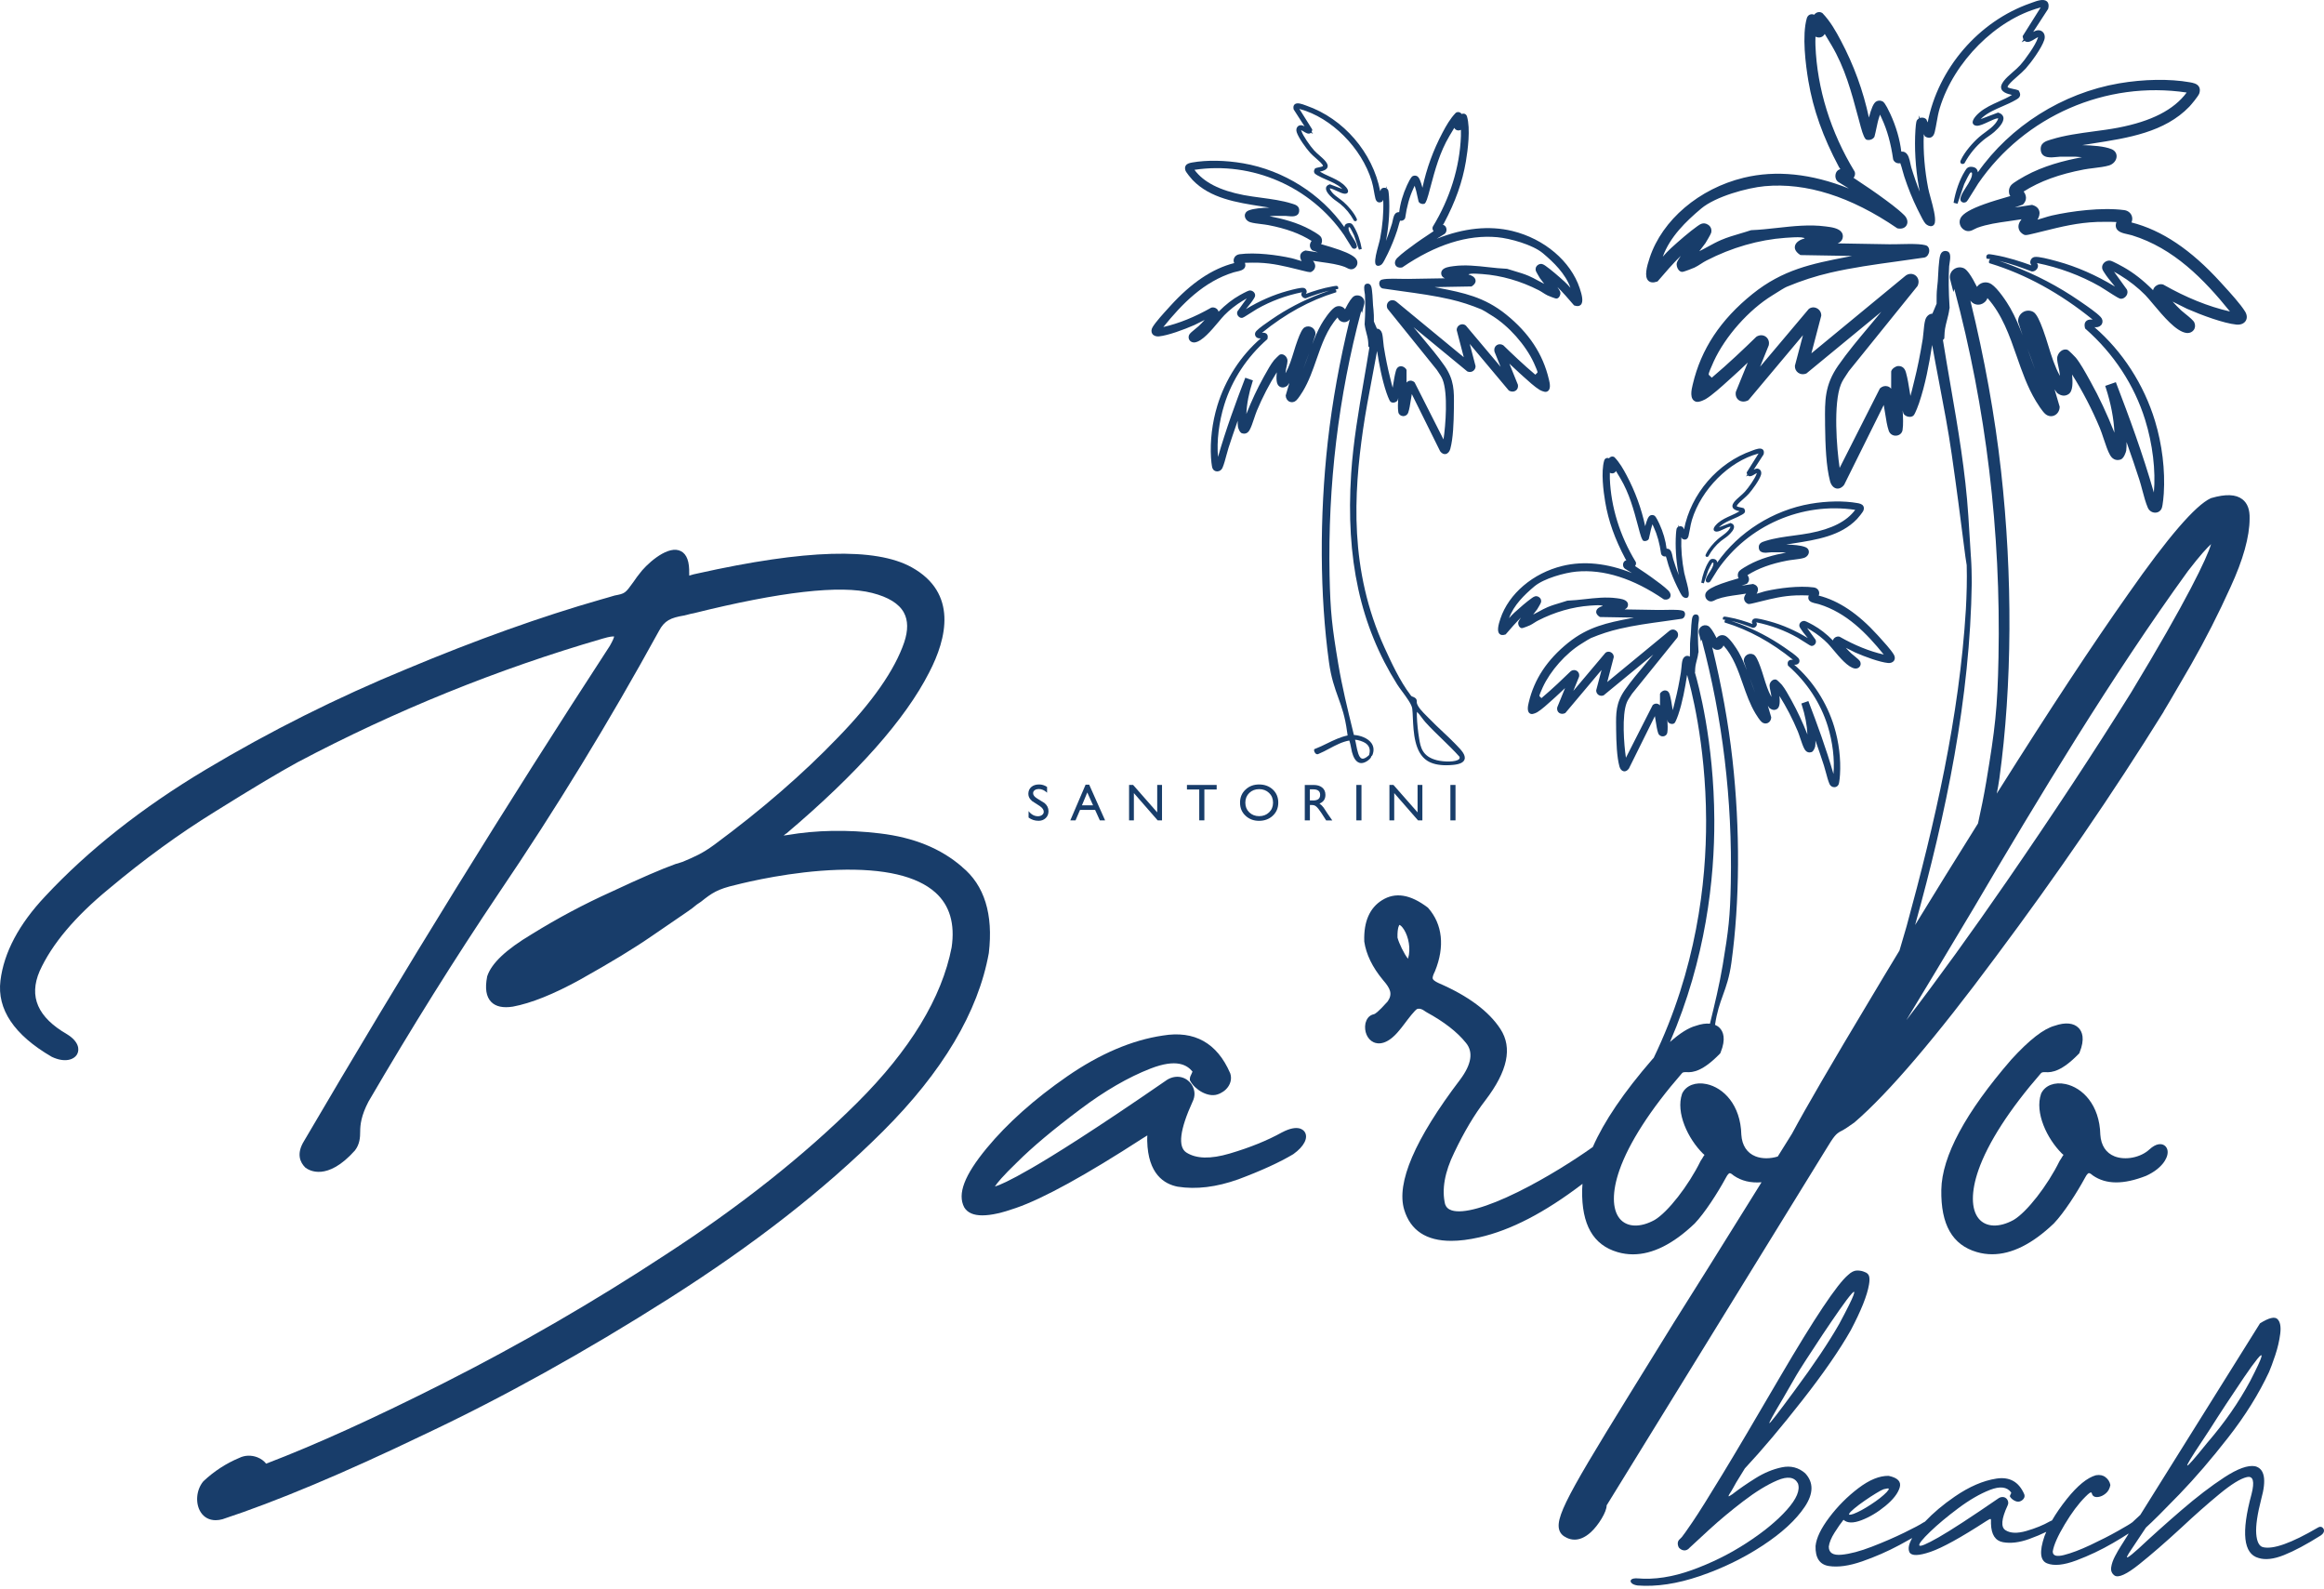
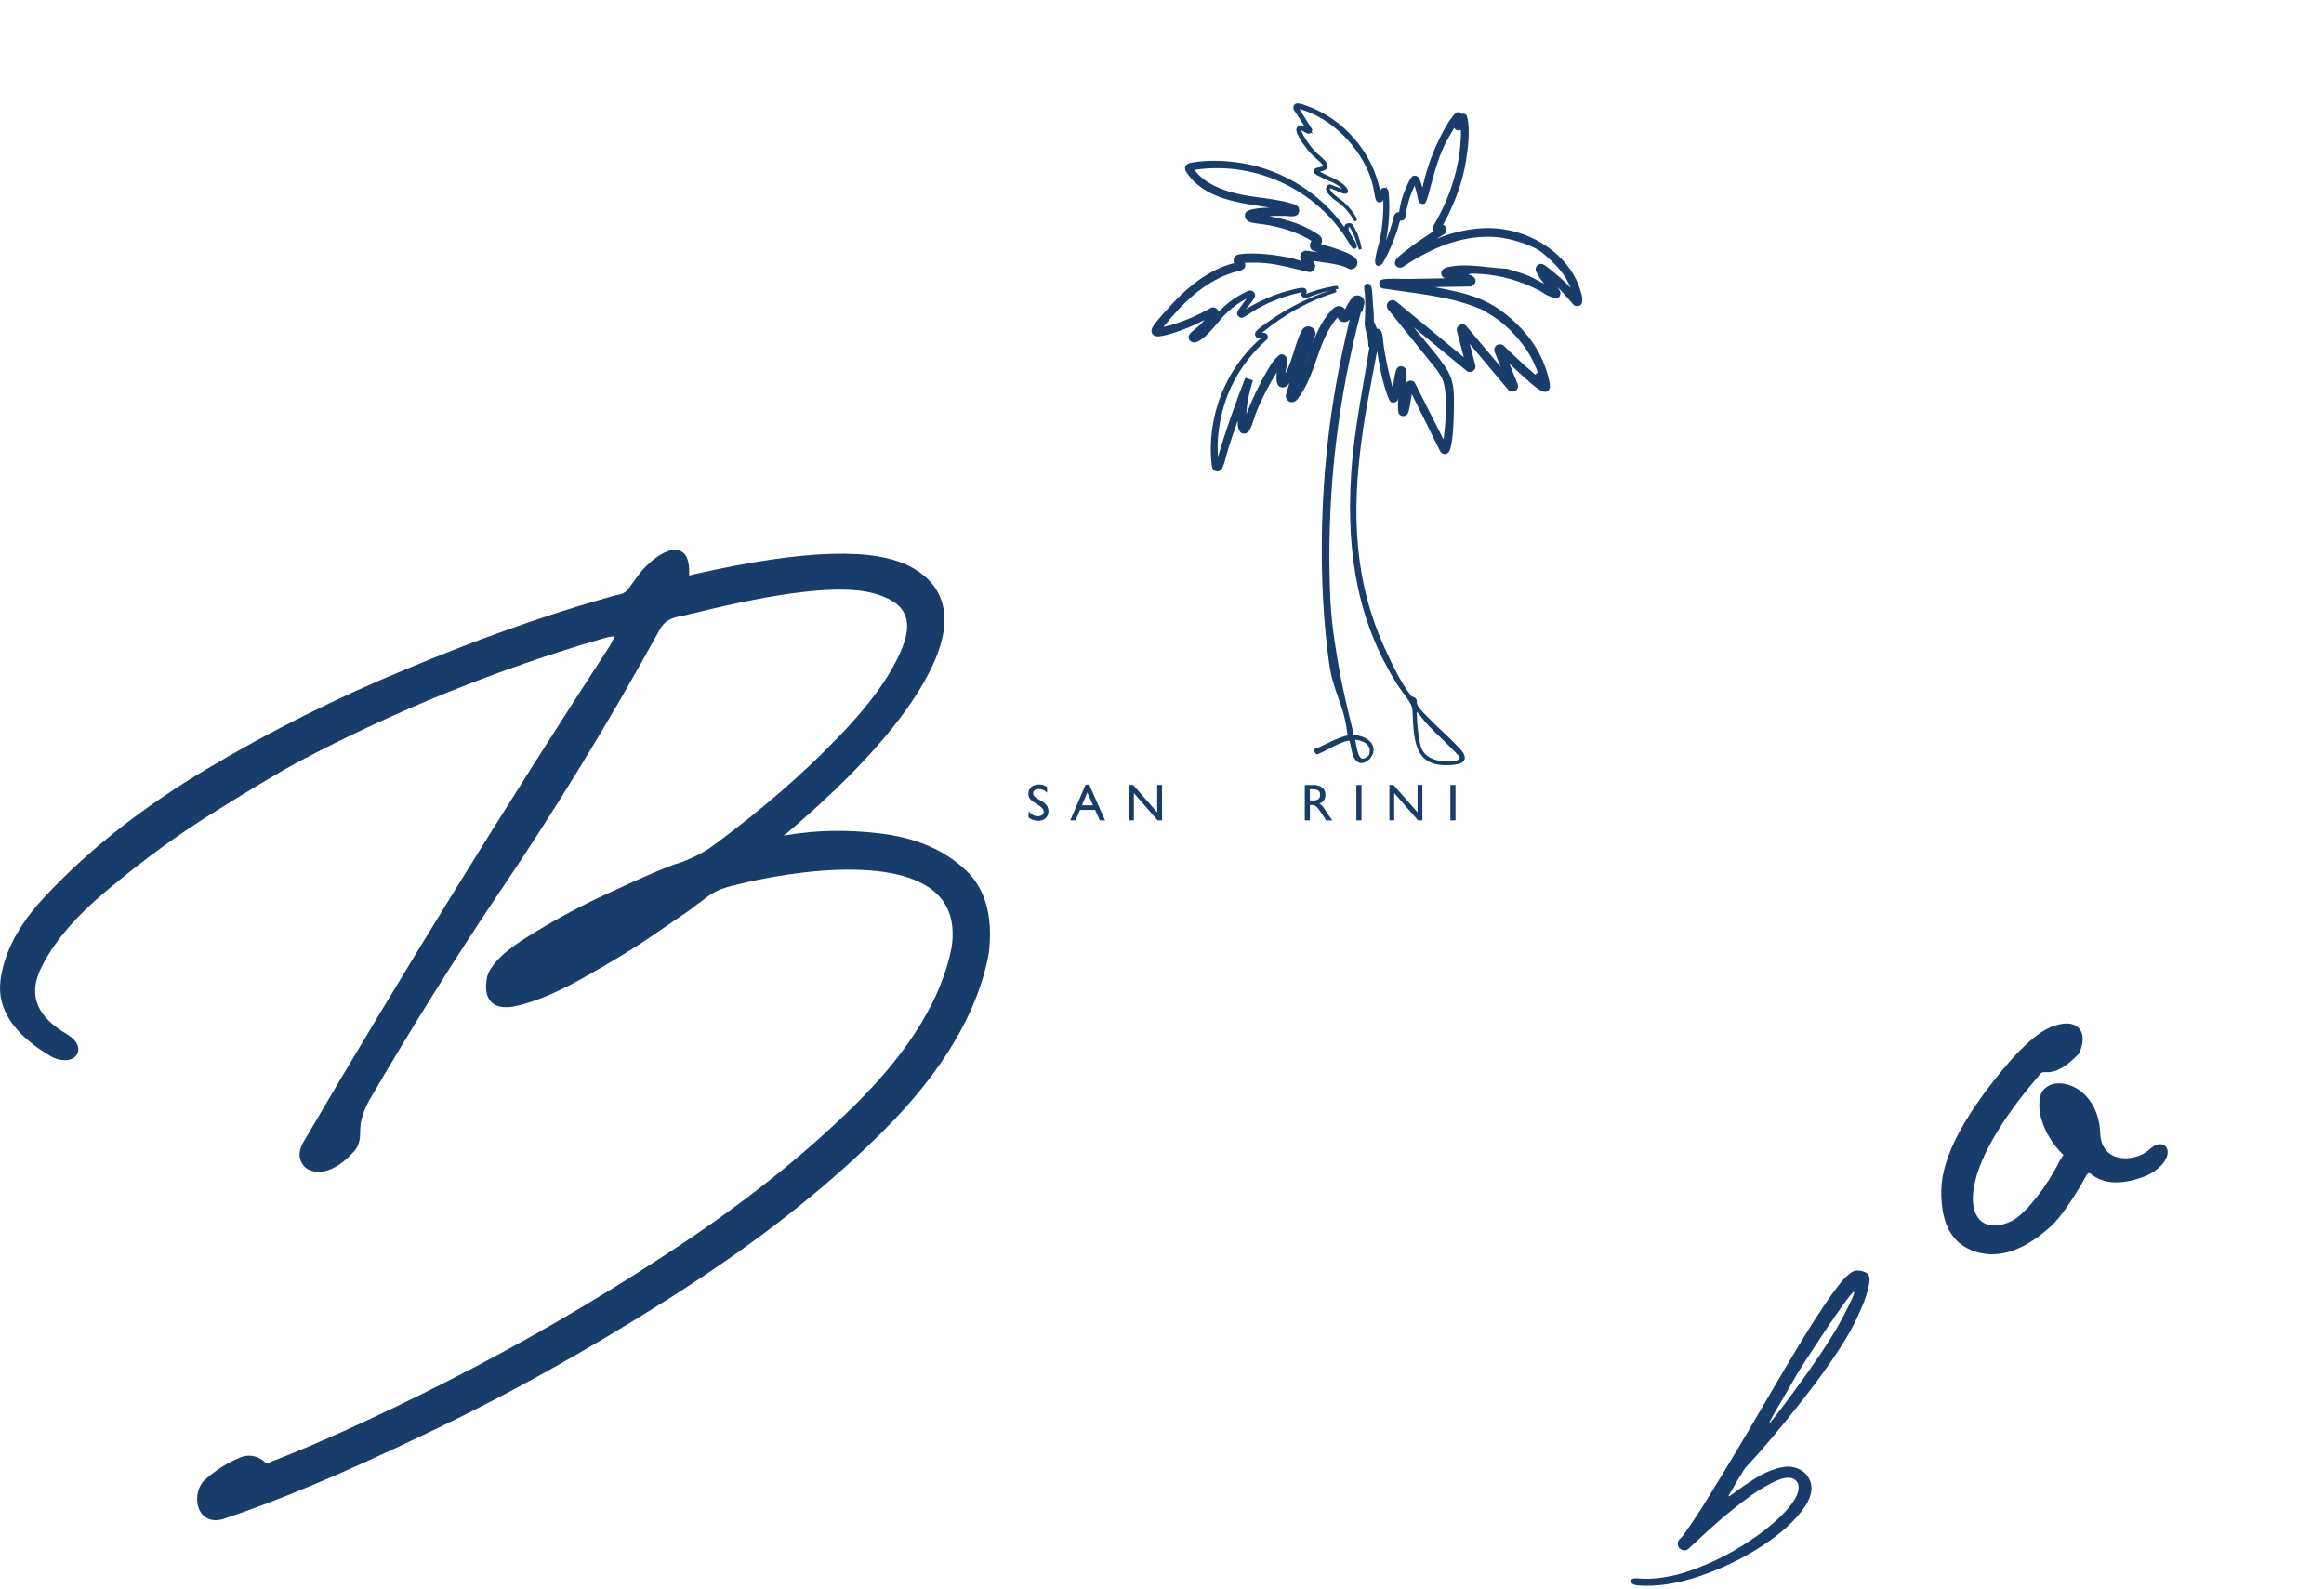
<svg xmlns="http://www.w3.org/2000/svg" width="256" height="175" viewBox="0 0 256 175" fill="none">
  <path d="M105.975 95.467C103.621 93.433 100.654 92.227 96.904 91.783C93.346 91.357 89.921 91.418 86.738 91.965C86.581 91.989 86.439 92.006 86.316 92.021C86.339 92.004 86.363 91.986 86.386 91.971L86.442 91.924C86.493 91.874 86.513 91.853 86.572 91.824L86.661 91.765C94.459 85.161 99.742 79.198 102.361 74.041C104.292 70.324 105.523 65.299 100.415 62.473C96.449 60.28 88.737 60.503 76.846 63.156C76.518 63.22 76.262 63.285 76.052 63.355C76.002 63.373 75.96 63.388 75.925 63.4C75.916 63.253 75.916 63.061 75.916 62.982V62.726C75.878 61.532 75.491 60.821 74.767 60.606C73.312 60.174 71.088 62.273 70.43 63.2C70.223 63.447 70.076 63.664 69.943 63.855C69.878 63.949 69.819 64.035 69.754 64.123C68.877 65.343 68.841 65.37 67.716 65.584L67.66 65.599C67.46 65.667 67.22 65.731 66.943 65.811C66.721 65.872 66.476 65.94 66.213 66.019C59.65 67.895 52.439 70.474 44.786 73.679C37.168 76.811 29.73 80.533 22.676 84.75C15.66 88.94 9.707 93.641 4.977 98.716C2.09 101.777 0.43 104.9 0.049 108.002C-0.338 111.16 1.558 113.98 5.686 116.382L5.721 116.4C7.15 117.07 8.163 116.711 8.5 116.097C8.783 115.582 8.671 114.703 7.41 113.921C4.153 112.045 3.158 109.766 4.363 106.961C5.695 104.006 8.258 100.957 11.981 97.899C15.893 94.62 19.723 91.836 23.689 89.384C27.743 86.852 30.811 85.02 32.798 83.941C43.525 78.266 54.831 73.685 66.4 70.327C67.197 70.092 67.525 70.083 67.648 70.098C67.631 70.224 67.53 70.504 67.182 71.121C55.799 88.59 44.461 106.941 33.492 125.662C32.612 127.085 33.072 128.029 33.616 128.57L33.66 128.608C34.032 128.89 36.034 130.137 39.093 126.709C39.627 126.024 39.675 125.271 39.675 124.618C39.675 123.898 39.781 122.871 40.59 121.322C45.379 113.121 50.077 105.609 54.949 98.358C61.212 89.122 67.141 79.419 72.579 69.504C73.194 68.331 73.888 68.04 75.32 67.793C75.456 67.766 75.606 67.728 75.763 67.687C75.954 67.637 76.152 67.584 76.341 67.554L76.377 67.549C85.964 65.161 92.593 64.405 96.077 65.305C97.852 65.755 99.027 66.481 99.564 67.463C100.034 68.319 100.046 69.421 99.603 70.742C98.56 73.794 96.095 77.328 92.271 81.254C88.456 85.229 83.885 89.192 78.683 93.033C77.398 93.979 76.551 94.338 75.379 94.838L75.207 94.912C75.101 94.941 74.998 94.976 74.888 95.014C74.75 95.064 74.617 95.112 74.475 95.138L74.413 95.156C72.892 95.7 70.524 96.726 67.377 98.202C64.383 99.546 61.415 101.127 58.56 102.895C55.749 104.574 54.152 106.079 53.676 107.499L53.661 107.555C53.408 108.858 53.552 109.769 54.104 110.34C54.603 110.857 55.404 111.034 56.493 110.863C58.51 110.487 60.993 109.49 63.878 107.902C67.406 105.923 69.804 104.468 71.891 103.027C72.931 102.31 73.796 101.721 74.481 101.254C75.364 100.651 75.949 100.254 76.247 100.031C76.625 99.716 76.899 99.501 77.165 99.343L77.215 99.31C78.411 98.358 79.025 97.917 81.069 97.452C82.421 97.108 87.222 95.967 92.289 95.799C97.388 95.635 101.005 96.473 103.043 98.299C104.613 99.707 105.213 101.748 104.826 104.341C103.748 109.893 100.243 115.653 94.409 121.46C88.607 127.238 81.497 132.872 73.279 138.206C65.44 143.351 57.237 148.097 48.896 152.313C41.331 156.139 34.746 159.126 29.314 161.199C29.089 160.899 28.753 160.655 28.348 160.496C27.689 160.241 26.972 160.264 26.375 160.555C24.914 161.164 23.582 162.028 22.419 163.122L22.381 163.163C21.607 164.104 21.492 165.592 22.118 166.554C22.487 167.124 23.063 167.424 23.759 167.424C23.996 167.424 24.247 167.389 24.506 167.318C30.409 165.377 37.867 162.249 46.667 158.018C55.368 153.922 64.466 148.873 73.699 143.007C83.112 137.029 90.809 131.019 97.226 124.63C103.822 118.061 107.758 111.451 108.924 104.959C109.429 100.681 108.434 97.484 105.972 95.476L105.975 95.467Z" fill="#183D6A" />
-   <path d="M141.233 124.709H141.224C139.615 125.603 137.678 126.388 135.466 127.041C133.338 127.67 131.764 127.629 130.665 126.918C129.732 126.28 129.968 124.404 131.359 121.351C131.681 120.713 131.652 120.061 131.271 119.455C130.671 118.561 129.579 118.332 128.607 118.893L128.578 118.911C120.422 124.539 115.946 127.317 113.622 128.658C111.139 130.093 110.058 130.543 109.592 130.675C109.819 130.308 110.43 129.555 112.025 128.017C113.732 126.318 115.943 124.462 118.984 122.175C121.68 120.146 124.29 118.635 126.735 117.685C129.617 116.565 130.763 117.291 131.359 118.017C131.359 118.017 131.359 118.02 131.356 118.023C131.327 118.085 131.294 118.152 131.271 118.226C131.256 118.27 131.232 118.308 131.215 118.346C131.153 118.464 131.067 118.629 131.067 118.849V118.961L131.12 119.058C131.634 120.008 133.036 120.863 134.076 120.543C134.572 120.393 134.997 120.093 135.274 119.702C135.59 119.255 135.682 118.735 135.525 118.235L135.508 118.191C134.067 114.862 131.569 113.468 128.094 114.048C124.689 114.55 121.143 116.065 117.549 118.549C113.938 121.049 110.959 123.707 108.688 126.456C106.229 129.435 105.44 131.496 106.214 132.969C106.568 133.557 107.227 133.851 108.204 133.851C109.181 133.851 110.377 133.58 111.916 133.036C114.919 131.999 119.625 129.411 125.894 125.35L125.962 125.309C126.109 125.218 126.257 125.124 126.384 125.048C126.381 125.156 126.375 125.268 126.372 125.344V125.656C126.455 129.299 128.235 130.405 129.729 130.693C131.752 131.016 133.996 130.746 136.411 129.881C138.912 128.946 140.947 128.017 142.453 127.118L142.482 127.097C143.64 126.271 144.13 125.321 143.731 124.68C143.589 124.454 142.993 123.783 141.227 124.709H141.233Z" fill="#183D6A" />
-   <path d="M202.809 124.574C203.122 124.415 203.659 124.068 204.256 123.633L204.285 123.609C208.026 120.39 213.253 114.262 219.822 105.403C226.56 96.396 232.776 87.325 238.3 78.439L238.365 78.316V78.31C238.705 77.76 239.257 76.811 240.093 75.373C240.462 74.74 240.881 74.017 241.353 73.206C242.927 70.445 244.389 67.575 245.694 64.681C247.096 61.647 247.805 59.095 247.805 57.11C247.835 56.134 247.569 55.419 247.008 54.987C246.29 54.434 245.171 54.39 243.583 54.852L243.521 54.875C241.841 55.646 238.79 59.186 234.45 65.396C230.461 71.047 225.908 77.951 220.123 87.131C220.067 87.222 220.011 87.311 219.952 87.402C220.059 86.893 220.156 86.343 220.242 85.737C221.656 75.481 221.721 63.453 220.425 51.864C219.743 45.778 218.606 39.477 217.047 33.108C217.324 33.475 217.749 33.634 218.184 33.517C218.491 33.434 218.795 33.196 218.928 32.828C220.546 34.631 221.361 36.969 222.149 39.233C222.734 40.912 223.339 42.649 224.269 44.181C224.423 44.434 224.951 45.287 225.288 45.581C225.583 45.84 225.958 45.907 226.289 45.76C226.64 45.607 226.873 45.24 226.882 44.825V44.79L226.321 42.888L226.578 43.249L226.628 43.299C227.062 43.62 227.473 43.658 227.851 43.414C228.367 43.079 228.323 42.102 228.252 41.247C229.425 43.111 230.452 45.093 231.311 47.148C231.438 47.457 231.577 47.863 231.719 48.295C231.949 48.986 232.188 49.7 232.436 50.124C232.782 50.715 233.26 50.715 233.597 50.609C233.954 50.497 234.187 49.789 234.214 49.615C234.252 49.365 234.258 49.027 234.249 48.683C234.79 50.209 235.244 51.547 235.658 52.823C235.773 53.176 235.876 53.57 235.988 53.99C236.168 54.67 236.357 55.369 236.594 55.919C236.735 56.243 237.048 56.457 237.394 56.46H237.403C237.716 56.46 237.981 56.293 238.111 56.008C238.265 55.672 238.348 54.364 238.351 54.349C238.513 51.785 238.17 48.948 237.382 46.357C236.16 42.341 233.797 38.692 230.712 36.031C230.768 36.039 230.827 36.048 230.883 36.042C231.19 36.042 231.447 35.886 231.553 35.642C231.657 35.401 231.601 35.128 231.397 34.91C230.954 34.437 229.935 33.737 229.262 33.276L229.047 33.128C226.77 31.558 224.207 30.215 221.635 29.247L221.417 29.165C221.033 29.021 220.62 28.865 220.212 28.733C221.479 29.027 222.689 29.471 223.764 29.882L223.832 29.897C224.006 29.909 224.198 29.826 224.334 29.676C224.458 29.541 224.514 29.377 224.491 29.218C224.476 29.121 224.426 29.038 224.381 28.968C226.835 29.462 229.165 30.326 231.308 31.541C231.415 31.602 231.674 31.767 231.976 31.961C233.242 32.779 233.476 32.902 233.614 32.905C233.848 32.92 234.093 32.776 234.237 32.555C234.373 32.346 234.391 32.099 234.291 31.893L232.87 29.921C233.109 30.053 233.358 30.203 233.49 30.282L233.529 30.306C234.518 30.9 235.557 31.717 236.313 32.496C236.549 32.74 236.851 33.096 237.196 33.511C238.315 34.843 239.706 36.501 240.822 36.666C240.869 36.672 240.919 36.678 240.967 36.678C241.235 36.678 241.48 36.563 241.637 36.36C241.817 36.128 241.847 35.816 241.72 35.525C241.616 35.293 241.224 34.966 240.68 34.528C240.512 34.393 240.352 34.263 240.264 34.181C239.933 33.872 239.617 33.543 239.325 33.217L240.913 34.008C242.543 34.722 244.947 35.607 246.352 35.748C246.801 35.792 247.182 35.642 247.371 35.343C247.554 35.054 247.533 34.684 247.312 34.319C246.825 33.514 245.653 32.229 244.876 31.379L244.613 31.091C241.359 27.509 238.147 25.351 234.793 24.498C234.899 24.263 234.911 24.005 234.819 23.763C234.689 23.425 234.379 23.19 233.992 23.14C231.521 22.811 228.152 23.255 226.02 23.737C225.731 23.802 225.409 23.902 225.099 23.999C224.877 24.066 224.653 24.137 224.437 24.196C224.615 23.899 224.721 23.561 224.638 23.249C224.579 23.025 224.402 22.728 223.885 22.578L223.838 22.564L221.939 22.849L222.825 22.534L222.861 22.496C223.1 22.249 223.398 21.755 222.917 21.091C224.703 19.962 226.817 19.188 229.543 18.668C229.862 18.606 230.234 18.562 230.629 18.512C231.235 18.438 231.86 18.362 232.324 18.221C232.794 18.077 233.136 17.677 233.154 17.245C233.171 16.88 232.959 16.574 232.59 16.424C231.79 16.101 230.541 16.015 229.371 15.983C229.749 15.921 230.136 15.863 230.529 15.801C234.423 15.195 238.448 14.569 241.17 11.743C241.33 11.575 242.174 10.591 242.272 10.264C242.357 9.976 242.343 9.735 242.222 9.541C242.012 9.2 241.548 9.117 241.209 9.059C238.994 8.668 236.154 8.712 233.417 9.182C227.189 10.252 221.44 13.89 217.871 18.974C217.862 18.862 217.829 18.753 217.764 18.656C217.664 18.506 217.501 18.415 217.28 18.383C216.772 18.306 216.613 18.568 216.462 18.818L216.418 18.888C215.86 19.794 215.414 21.047 215.195 22.331L215.629 22.44L216.368 20.276C216.498 19.985 216.929 19.129 217.032 19.023C217.079 18.982 217.141 18.982 217.18 18.997C217.2 19.006 217.221 19.02 217.227 19.068C217.28 19.515 216.902 20.103 216.565 20.623C216.335 20.982 216.117 21.317 216.013 21.632L216.001 21.667C215.96 21.785 215.889 21.984 216.028 22.176C216.158 22.323 216.365 22.355 216.563 22.255C216.66 22.205 216.725 22.134 217.51 20.849C217.688 20.561 217.853 20.288 217.915 20.197C223.029 12.763 232.008 8.862 240.872 10.191C239.467 12.093 236.986 13.363 233.304 14.066C232.442 14.231 231.521 14.354 230.629 14.472C229.055 14.684 227.426 14.901 225.958 15.36L225.849 15.392C225.362 15.539 224.697 15.742 224.804 16.568C224.919 17.468 225.934 17.356 226.54 17.292C226.681 17.277 226.808 17.262 226.915 17.259C227.186 17.253 227.458 17.259 227.73 17.259C228.043 17.262 228.356 17.265 228.645 17.259L229.342 17.315C227.358 17.683 225.087 18.271 223.067 19.382C222.781 19.541 221.827 20.076 221.564 20.361C221.319 20.629 221.237 21.002 221.34 21.387C221.358 21.452 221.396 21.52 221.446 21.593L221.201 21.664C220.324 21.92 219.418 22.181 218.556 22.493C217.094 23.02 216.255 23.505 215.987 23.981C215.727 24.44 215.886 25.025 216.35 25.313C216.808 25.598 217.203 25.392 217.519 25.225C217.62 25.172 217.714 25.122 217.809 25.087C218.883 24.692 220.103 24.522 221.281 24.357C221.745 24.293 222.217 24.228 222.681 24.149C222.424 24.484 222.184 24.913 222.474 25.431C222.559 25.581 222.864 25.88 223.12 25.889C223.283 25.895 223.611 25.822 224.133 25.692L224.243 25.666C224.538 25.592 224.827 25.522 225.114 25.451C227.11 24.957 228.834 24.531 230.998 24.443C231.373 24.428 232.599 24.422 233.136 24.454C233.039 24.713 233.033 24.939 233.121 25.137C233.316 25.569 233.895 25.695 234.406 25.807C234.568 25.842 234.722 25.878 234.852 25.916C239.446 27.336 242.765 30.744 245.644 34.307C243.243 33.755 240.837 32.784 238.306 31.347L238.253 31.326C237.993 31.258 237.704 31.32 237.479 31.494C237.32 31.614 237.214 31.779 237.169 31.958C236.065 30.853 235.014 30.035 233.904 29.412C233.892 29.406 232.749 28.765 232.475 28.712C232.28 28.674 232.067 28.724 231.89 28.844C231.716 28.965 231.598 29.141 231.565 29.332C231.521 29.591 231.639 29.776 231.736 29.926L231.772 29.982C232.044 30.426 232.404 30.864 232.752 31.288C232.826 31.379 232.903 31.47 232.977 31.564C230.889 30.3 228.751 29.362 226.611 28.78L226.549 28.762C225.604 28.503 224.582 28.247 224.157 28.297C223.885 28.33 223.69 28.527 223.646 28.815C223.622 28.968 223.696 29.097 223.755 29.203C223.758 29.209 223.764 29.218 223.767 29.227C222.648 28.821 221.207 28.339 219.713 28.083L219.583 28.059C219.468 28.036 219.35 28.015 219.217 28.003C219.137 27.992 218.984 27.974 218.877 28.08C218.818 28.142 218.789 28.227 218.804 28.315L218.827 28.483L218.996 28.506C219.084 28.518 219.17 28.536 219.258 28.55C219.235 28.559 219.214 28.568 219.193 28.586C219.122 28.644 219.087 28.73 219.096 28.827L219.108 28.977L219.252 29.021C223.15 30.215 226.938 32.293 230.52 35.201C230.485 35.196 230.452 35.193 230.417 35.19C230.101 35.175 229.885 35.251 229.752 35.416C229.619 35.578 229.593 35.804 229.667 36.107L229.684 36.175L229.737 36.222C232.841 38.953 235.106 42.411 236.293 46.222C237.125 48.895 237.477 51.841 237.258 54.24C236.033 49.965 234.503 45.825 233.148 42.294L233.071 42.091L231.899 42.499L231.967 42.708C232.525 44.434 232.844 46.09 232.915 47.651C232.088 45.566 231.226 43.725 230.293 42.053L230.145 41.785C229.729 41.035 229.162 40.006 228.663 39.394C228.657 39.386 227.895 38.571 227.727 38.521C227.49 38.448 227.242 38.501 227.027 38.662C226.761 38.862 226.596 39.194 226.605 39.509C226.611 39.774 226.678 40.085 226.752 40.418C226.817 40.709 226.882 41.012 226.9 41.261C226.9 41.303 226.906 41.347 226.906 41.391C226.336 40.362 225.985 39.224 225.645 38.118C225.462 37.524 225.273 36.907 225.052 36.313L225.025 36.242C224.703 35.375 224.352 34.546 223.953 34.34C223.593 34.155 223.177 34.172 222.84 34.381C222.494 34.599 222.294 34.975 222.306 35.39L222.314 35.448C222.462 35.939 222.627 36.433 222.799 36.927C222.415 35.907 221.99 34.896 221.449 33.94C221.077 33.278 220.076 31.758 219.359 31.291C218.833 30.947 218.151 31.073 217.776 31.582C217.776 31.582 217.773 31.588 217.77 31.591C217.177 30.406 216.701 29.724 216.35 29.553C215.972 29.371 215.529 29.421 215.192 29.682C214.871 29.935 214.723 30.335 214.812 30.738C214.844 30.864 214.874 30.991 214.906 31.117L215.175 32.161L215.281 31.835C218.78 44.931 220.419 58.58 220.144 72.421C220.032 78.049 219.772 80.26 218.801 86.067C218.544 87.608 218.228 89.151 217.888 90.686C215.405 94.647 213.105 98.364 210.958 101.874C214.378 89.566 217.02 76.922 217.2 64.152C217.194 63.235 217.177 62.265 217.109 61.347C217.103 61.306 217.103 61.277 217.1 61.256C217.1 61.206 217.094 61.156 217.091 61.1C217.041 60.189 216.949 58.783 216.822 56.819C216.509 51.967 215.677 47.139 214.868 42.47C214.584 40.826 214.292 39.133 214.023 37.445C214.065 37.41 214.103 37.371 214.135 37.327L214.177 37.271V37.204C214.186 37.124 214.189 37.045 214.191 36.966C214.197 36.845 214.2 36.727 214.209 36.607C214.227 36.36 214.268 36.095 214.342 35.778C214.383 35.604 214.428 35.431 214.472 35.257C214.578 34.852 214.688 34.431 214.735 33.993L214.758 33.952V33.884C214.643 32.079 214.628 30.626 214.708 29.318C214.711 29.262 214.726 29.174 214.744 29.068C214.832 28.512 214.944 27.818 214.513 27.68C214.315 27.615 214.141 27.627 213.997 27.718C213.725 27.889 213.675 28.28 213.636 28.562L213.625 28.641C213.554 29.162 213.527 29.691 213.501 30.206C213.477 30.703 213.45 31.214 213.382 31.711C213.323 32.208 213.326 32.761 213.326 33.296C213.326 33.346 213.326 33.393 213.326 33.443L213.084 34.025C213.037 34.137 212.99 34.249 212.94 34.361C212.913 34.422 212.886 34.484 212.86 34.546C212.505 34.554 212.198 34.828 212.077 35.237C211.974 35.593 211.93 36.069 211.888 36.533C211.862 36.819 211.838 37.089 211.803 37.316C211.513 39.094 211.215 40.562 210.87 41.926C210.846 42.023 210.814 42.158 210.775 42.311C210.693 42.658 210.563 43.19 210.442 43.608C210.412 43.429 210.382 43.249 210.356 43.073C210.247 42.388 210.134 41.682 209.954 41.035C209.901 40.847 209.739 40.285 209.092 40.312C208.835 40.327 208.389 40.597 208.324 40.903L208.319 42.811C208.218 42.682 208.079 42.588 207.917 42.544C207.639 42.467 207.338 42.544 207.108 42.755L207.078 42.782L202.646 51.532C202.319 49.371 201.938 44.446 202.785 42.338C202.948 41.932 203.193 41.57 203.45 41.188C203.526 41.076 203.603 40.962 203.662 40.867L211.212 31.517L211.242 31.467C211.466 30.964 211.274 30.532 210.985 30.323C210.695 30.115 210.223 30.07 209.827 30.429L199.534 38.912L200.612 34.799L200.621 34.746C200.627 34.41 200.441 34.105 200.134 33.949C199.838 33.799 199.508 33.828 199.248 34.025L193.883 40.388L194.825 38.059L194.836 38.024C194.922 37.648 194.795 37.289 194.506 37.08C194.216 36.871 193.83 36.869 193.493 37.072L193.452 37.104C192.147 38.377 190.419 40.026 188.556 41.6C188.5 41.526 188.432 41.467 188.373 41.417C188.249 41.309 188.214 41.267 188.219 41.203C188.228 41.067 188.456 40.497 188.772 39.812C190.044 37.042 192.643 34.114 195.241 32.526C195.324 32.476 195.442 32.402 195.575 32.317C195.982 32.061 196.593 31.676 196.815 31.585C198.454 30.903 199.98 30.412 201.61 30.032C204.019 29.474 206.514 29.13 208.93 28.797C209.886 28.665 210.879 28.53 211.85 28.383C212.13 28.377 212.364 28.186 212.467 27.88C212.573 27.568 212.5 27.251 212.287 27.089C212.092 26.942 211.357 26.895 211.327 26.895C210.695 26.854 210.022 26.871 209.373 26.886C208.933 26.898 208.481 26.907 208.05 26.901L202.428 26.804C202.685 26.692 202.894 26.527 202.968 26.254C203.033 26.013 203.001 25.786 202.877 25.598C202.558 25.122 201.707 25.016 201.2 24.951L201.087 24.937C199.345 24.704 197.523 24.904 195.761 25.101C194.822 25.204 193.847 25.313 192.92 25.348L192.858 25.36C192.477 25.489 192.079 25.604 191.695 25.719C190.998 25.924 190.28 26.136 189.598 26.427C189.102 26.639 188.624 26.901 188.16 27.154C187.842 27.327 187.52 27.503 187.189 27.665C187.337 27.465 187.496 27.259 187.596 27.13C187.732 26.954 187.836 26.818 187.862 26.777C187.892 26.73 188.456 25.804 188.497 25.625C188.58 25.257 188.447 24.928 188.137 24.74C187.644 24.44 187.301 24.681 186.997 24.892L186.968 24.913C186.158 25.48 184.936 26.536 184.062 27.336C183.743 27.63 183.448 27.951 183.164 28.271C183.953 26.083 185.721 24.375 187.387 22.975C188.975 21.637 192.477 20.682 194.394 20.505C198.964 20.088 203.863 21.637 208.959 25.119L208.998 25.145L209.042 25.154C209.482 25.242 209.857 25.107 210.025 24.793C210.205 24.46 210.099 24.028 209.754 23.69C209.033 22.978 207.941 22.187 207.064 21.555L206.836 21.39C206.29 20.994 205.717 20.614 205.168 20.25C204.837 20.029 204.507 19.811 204.179 19.585C204.332 19.385 204.38 19.173 204.318 18.95L204.294 18.891C201.654 14.563 200.163 9.758 199.98 5.004C199.968 4.736 199.974 4.46 199.98 4.192C199.98 4.142 199.98 4.089 199.983 4.039C200.267 4.172 200.55 4.163 200.771 4.007C200.869 3.939 200.949 3.845 201.005 3.737L201.749 4.977C203.234 7.485 203.937 10.12 204.684 12.905C204.778 13.26 204.876 13.619 204.973 13.978C205.209 14.848 205.422 15.322 205.602 15.383C205.877 15.477 206.299 15.377 206.467 15.081L206.488 15.027C206.568 14.728 206.633 14.422 206.695 14.125C206.786 13.687 206.881 13.231 207.031 12.807L207.055 12.731C207.067 12.693 207.078 12.655 207.09 12.622C207.152 12.752 207.217 12.896 207.256 12.978L207.306 13.09C207.887 14.342 208.289 15.795 208.537 17.527L208.549 17.577C208.62 17.762 208.776 17.903 208.977 17.962C209.092 17.994 209.213 17.997 209.328 17.974C209.426 18.233 209.5 18.512 209.579 18.803C209.641 19.029 209.703 19.253 209.774 19.47C210.188 20.726 210.669 21.917 211.206 23.011L211.254 23.108C211.643 23.904 211.939 24.472 212.116 24.645C212.287 24.816 212.588 24.966 212.833 24.89C212.925 24.86 213.087 24.775 213.134 24.528C213.25 23.925 212.94 22.787 212.665 21.782C212.553 21.376 212.449 20.991 212.396 20.717C212.012 18.753 211.841 16.677 211.912 14.872C211.912 14.839 211.915 14.81 211.918 14.778L212.048 15.027L212.107 15.06C212.334 15.183 212.541 15.207 212.718 15.127C212.91 15.042 213.043 14.851 213.117 14.554C213.208 14.178 213.273 13.804 213.338 13.44C213.427 12.934 213.518 12.414 213.681 11.884C215.24 6.789 219.875 2.146 224.7 0.846C224.727 0.84 224.759 0.828 224.795 0.817L222.805 3.981L222.816 4.063C222.831 4.169 222.861 4.26 222.899 4.339L222.695 4.654L223.014 4.495C223.05 4.527 223.088 4.554 223.132 4.575C223.451 4.722 223.823 4.489 224.186 4.263C224.299 4.192 224.414 4.122 224.502 4.081C224.493 4.122 224.476 4.181 224.467 4.207C224.228 4.96 223.138 6.498 222.524 7.186C222.303 7.433 222.001 7.697 221.709 7.95C221.349 8.265 220.98 8.588 220.735 8.906C220.735 8.909 220.487 9.232 220.442 9.45C220.304 10.146 221.163 10.347 221.629 10.455C221.189 10.726 220.699 10.946 220.188 11.176C219.447 11.508 218.68 11.855 218.06 12.378C217.909 12.505 217.171 13.155 217.315 13.581C217.348 13.675 217.448 13.837 217.758 13.851C218.068 13.866 218.547 13.646 219.046 13.413C219.397 13.249 219.76 13.081 219.976 13.043C220.047 13.031 220.091 13.031 220.118 13.031C220.1 13.131 219.988 13.366 219.778 13.622C219.48 13.987 219.099 14.266 218.697 14.56C218.464 14.73 218.222 14.907 218 15.104C217.318 15.701 216.406 16.736 216.004 17.618C215.966 17.689 215.877 17.853 216.004 17.985C216.043 18.027 216.149 18.109 216.323 18.024L216.388 17.994L216.424 17.93C216.979 16.927 217.658 16.107 218.497 15.416C218.659 15.28 218.833 15.16 219.019 15.03C219.238 14.878 219.462 14.722 219.666 14.542C220.188 14.084 220.788 13.431 220.682 12.919C220.649 12.758 220.531 12.54 220.165 12.422L220.091 12.399L218.184 13.119C218.257 13.04 218.334 12.966 218.387 12.922C219.004 12.39 219.805 12.046 220.575 11.711C221.074 11.496 221.588 11.273 222.063 10.993C222.267 10.876 222.456 10.764 222.515 10.543C222.568 10.344 222.471 10.149 222.394 10.02L222.356 9.952L222.282 9.926C222.143 9.873 221.972 9.838 221.792 9.802C221.594 9.764 221.186 9.682 221.148 9.582C221.142 9.567 221.148 9.494 221.263 9.35C221.502 9.044 221.877 8.715 222.244 8.394C222.562 8.115 222.89 7.827 223.15 7.538C223.729 6.894 224.904 5.292 225.187 4.395C225.3 4.036 225.223 3.689 224.984 3.49C224.756 3.298 224.434 3.281 224.118 3.44L223.965 3.516L225.598 1.002L225.627 0.931C225.71 0.579 225.66 0.317 225.477 0.155C225.105 -0.174 224.375 0.093 223.841 0.29C223.779 0.314 223.723 0.335 223.673 0.352C217.953 2.34 213.483 7.559 212.343 13.481L212.193 13.137L212.154 13.104C212.012 12.984 211.809 12.931 211.608 12.963C211.567 12.969 211.525 12.981 211.487 12.993L211.339 12.708L211.386 13.037C211.289 13.09 211.206 13.166 211.153 13.257C211.13 13.299 211.053 13.428 210.997 14.272C210.867 16.239 210.997 18.477 211.366 20.567C211.398 20.747 211.434 20.926 211.469 21.105C211.144 20.302 210.84 19.435 210.533 18.424C210.501 18.315 210.471 18.174 210.439 18.024C210.338 17.533 210.223 16.974 209.83 16.768C209.712 16.706 209.579 16.683 209.438 16.698C209.275 15.345 208.862 13.922 208.233 12.558C207.66 11.32 207.465 11.217 207.385 11.173C207.176 11.061 206.943 11.052 206.73 11.146C206.355 11.314 206.122 12.02 205.868 12.943C205.245 10.014 204.208 7.168 202.776 4.469C202.227 3.434 201.622 2.352 200.763 1.458L200.718 1.422C200.541 1.314 200.326 1.299 200.134 1.384C200.016 1.437 199.915 1.519 199.838 1.625C199.714 1.569 199.579 1.552 199.455 1.581C199.251 1.625 199.094 1.781 199.029 2.008C198.483 3.895 198.902 7.144 199.201 8.915C199.732 12.064 200.804 15.078 202.573 18.4C202.611 18.471 202.667 18.553 202.726 18.632C202.7 18.635 202.673 18.641 202.649 18.65C202.404 18.73 202.23 18.953 202.186 19.244C202.136 19.556 202.251 19.864 202.493 20.038C202.702 20.17 202.915 20.3 203.128 20.432C203.305 20.541 203.485 20.652 203.665 20.764C199.519 19.115 195.631 18.715 192.076 19.576C187.168 20.767 183.108 24.216 181.724 28.377C181.39 29.377 181.112 30.462 181.57 30.914C181.786 31.126 182.11 31.158 182.533 31.014L182.592 30.994L182.63 30.947C183.43 30.015 184.251 29.062 185.146 28.177C185.057 28.303 184.974 28.433 184.901 28.562L184.883 28.591C184.794 28.741 184.721 28.877 184.7 28.983C184.659 29.197 184.735 29.503 184.889 29.706C184.995 29.847 185.128 29.929 185.276 29.944C185.485 29.965 186.649 29.471 186.66 29.468C186.906 29.35 187.148 29.197 187.381 29.047C187.579 28.921 187.782 28.788 187.983 28.689C190.747 27.265 193.747 26.401 196.67 26.192C197.104 26.16 198.008 26.098 198.415 26.142C198.539 26.157 198.69 26.186 198.713 26.198C198.731 26.21 198.764 26.233 198.799 26.263C198.312 26.374 197.845 26.648 197.73 27.054C197.674 27.256 197.668 27.659 198.276 28.056L198.33 28.092L204.002 28.189C203.777 28.233 203.556 28.277 203.334 28.321C199.608 29.05 196.393 29.682 193.041 32.379C189.525 35.207 187.375 38.459 186.469 42.32L186.454 42.379C186.327 42.905 186.067 44.005 186.82 44.24C187.189 44.355 187.892 43.949 187.898 43.946C188.594 43.532 189.663 42.564 190.44 41.858C190.623 41.694 190.791 41.541 190.939 41.408C191.426 40.976 191.904 40.52 192.368 40.08C192.418 40.029 192.471 39.982 192.522 39.932L191.222 43.132L191.208 43.182C191.149 43.558 191.273 43.881 191.541 44.072C191.822 44.27 192.214 44.275 192.563 44.09L192.601 44.07L198.607 36.91L197.724 40.259L197.718 40.306C197.704 40.606 197.842 40.888 198.084 41.056C198.335 41.232 198.657 41.264 198.95 41.144L198.982 41.132L207.238 34.337C206.795 34.878 206.343 35.416 205.897 35.945C204.719 37.348 203.503 38.797 202.49 40.256C200.987 42.42 201.011 44.125 201.04 46.486V46.807C201.07 49.059 201.155 51.365 201.589 52.994C201.707 53.435 201.973 53.737 202.298 53.799C202.333 53.805 202.378 53.811 202.425 53.811C202.611 53.811 202.883 53.735 203.145 53.388L207.504 44.605C207.56 44.896 207.61 45.213 207.66 45.546C207.763 46.216 207.87 46.907 208.056 47.445C208.177 47.798 208.513 48.013 208.885 47.98C209.246 47.948 209.523 47.701 209.576 47.36C209.668 46.778 209.633 45.966 209.588 45.205L209.65 45.478L209.668 45.525C209.771 45.743 210.022 45.86 210.217 45.895C210.444 45.937 210.651 45.89 210.781 45.763C210.991 45.56 211.386 44.411 211.392 44.399C212.086 42.346 212.494 40.159 212.836 37.992C213.087 39.397 213.353 40.806 213.616 42.179C214.106 44.74 214.611 47.389 214.986 50C215.556 53.946 215.981 57.295 216.264 59.512C216.459 61.053 216.563 61.841 216.642 62.247C216.687 63.808 216.636 65.567 216.551 67.102C215.83 78.957 213.146 90.601 210.016 102.03L209.237 104.685C208.065 106.617 206.937 108.49 205.856 110.31C201.914 116.873 198.902 122.048 197.394 124.862C196.862 125.715 196.342 126.547 195.829 127.37C195.011 127.623 194.104 127.638 193.381 127.353C192.436 126.979 191.893 126.147 191.816 124.965C191.736 121.672 189.841 119.793 187.995 119.396C186.79 119.134 185.736 119.537 185.308 120.416L185.287 120.466C184.573 122.542 185.937 125.406 187.588 127.047L187.644 127.094C187.706 127.138 187.741 127.17 187.759 127.191C187.747 127.214 187.723 127.253 187.676 127.308L187.626 127.388C187.579 127.485 187.458 127.664 187.351 127.826L187.322 127.876C185.99 130.59 183.717 133.498 182.267 134.357C180.678 135.233 179.202 135.174 178.411 134.201C177.575 133.174 177.566 131.234 178.387 128.879C179.438 125.865 181.812 122.18 185.264 118.214C185.364 118.09 185.468 118.076 185.751 118.076C186.501 118.14 187.599 117.955 189.439 116.062L189.498 116L189.53 115.92C190.148 114.406 189.82 113.615 189.436 113.215C189.291 113.065 189.117 112.951 188.919 112.868C189.126 111.457 189.448 110.548 189.79 109.599C190.142 108.628 190.502 107.623 190.72 106.038C191.653 99.266 191.698 91.318 190.841 83.665C190.393 79.645 189.64 75.484 188.609 71.274C188.792 71.515 189.076 71.621 189.359 71.544C189.563 71.489 189.764 71.333 189.852 71.089C190.921 72.279 191.459 73.823 191.981 75.32C192.368 76.428 192.767 77.575 193.381 78.59C193.511 78.804 193.838 79.328 194.054 79.513C194.249 79.683 194.497 79.727 194.715 79.633C194.949 79.533 195.102 79.289 195.108 79.016V78.992L194.739 77.734L194.91 77.972L194.943 78.004C195.229 78.216 195.501 78.243 195.752 78.081C196.094 77.86 196.065 77.213 196.018 76.649C196.791 77.881 197.47 79.189 198.037 80.548C198.123 80.751 198.211 81.021 198.306 81.303C198.459 81.759 198.616 82.233 198.781 82.512C199.012 82.903 199.325 82.903 199.549 82.832C199.785 82.759 199.939 82.288 199.956 82.177C199.983 82.012 199.986 81.789 199.98 81.559C200.337 82.571 200.639 83.453 200.91 84.294C200.984 84.526 201.055 84.788 201.129 85.064C201.25 85.514 201.371 85.976 201.527 86.34C201.619 86.555 201.828 86.696 202.056 86.696C202.056 86.696 202.059 86.696 202.062 86.696C202.266 86.696 202.446 86.581 202.528 86.396C202.629 86.176 202.685 85.338 202.685 85.302C202.791 83.609 202.564 81.733 202.044 80.024C201.235 77.372 199.676 74.961 197.636 73.203C197.671 73.209 197.712 73.215 197.748 73.212C197.952 73.212 198.12 73.109 198.191 72.947C198.259 72.788 198.22 72.606 198.087 72.462C197.795 72.147 197.119 71.686 196.673 71.38L196.534 71.283C195.028 70.245 193.337 69.357 191.639 68.719L191.491 68.663C191.24 68.566 190.965 68.466 190.697 68.378C191.535 68.572 192.336 68.866 193.044 69.139L193.088 69.148C193.207 69.157 193.331 69.101 193.419 69.004C193.502 68.916 193.537 68.804 193.523 68.701C193.514 68.636 193.481 68.583 193.452 68.536C195.073 68.863 196.611 69.433 198.028 70.236C198.102 70.277 198.268 70.386 198.465 70.512C199.307 71.053 199.46 71.136 199.552 71.139C199.711 71.144 199.868 71.053 199.962 70.906C200.051 70.768 200.063 70.603 199.986 70.448L199.062 69.166C199.224 69.257 199.395 69.36 199.499 69.421C200.151 69.812 200.839 70.353 201.338 70.868C201.495 71.03 201.693 71.265 201.923 71.538C202.661 72.418 203.582 73.514 204.318 73.623C204.35 73.629 204.383 73.629 204.412 73.629C204.589 73.629 204.752 73.553 204.855 73.417C204.973 73.264 204.994 73.059 204.908 72.868C204.84 72.715 204.58 72.497 204.223 72.209C204.111 72.118 204.008 72.035 203.949 71.983C203.736 71.785 203.535 71.574 203.328 71.344L204.377 71.868C205.451 72.338 207.04 72.923 207.97 73.017C208.265 73.047 208.516 72.947 208.643 72.75C208.764 72.562 208.75 72.315 208.605 72.077C208.283 71.544 207.51 70.698 206.999 70.136L206.824 69.945C204.675 67.578 202.552 66.155 200.337 65.593C200.408 65.437 200.417 65.267 200.355 65.108C200.269 64.884 200.063 64.731 199.809 64.696C198.176 64.479 195.95 64.773 194.544 65.09C194.352 65.134 194.14 65.199 193.933 65.264C193.788 65.308 193.641 65.355 193.499 65.393C193.617 65.199 193.685 64.976 193.632 64.767C193.593 64.62 193.475 64.423 193.136 64.323L193.103 64.314L191.848 64.502L192.433 64.293L192.457 64.27C192.613 64.105 192.811 63.779 192.495 63.341C193.676 62.594 195.073 62.085 196.871 61.741C197.081 61.7 197.329 61.671 197.588 61.638C197.987 61.588 198.4 61.538 198.707 61.447C199.018 61.353 199.245 61.088 199.257 60.803C199.269 60.562 199.13 60.362 198.885 60.262C198.356 60.047 197.529 59.992 196.756 59.971C197.007 59.93 197.264 59.892 197.523 59.85C200.095 59.451 202.753 59.036 204.551 57.172C204.657 57.06 205.215 56.407 205.277 56.196C205.336 56.008 205.324 55.846 205.245 55.719C205.106 55.496 204.799 55.44 204.577 55.402C203.113 55.143 201.238 55.172 199.431 55.484C195.318 56.193 191.521 58.592 189.161 61.953C189.155 61.879 189.135 61.806 189.093 61.744C189.026 61.644 188.919 61.585 188.775 61.562C188.441 61.515 188.335 61.685 188.234 61.85L188.205 61.897C187.836 62.494 187.543 63.323 187.399 64.17L187.685 64.243L188.172 62.814C188.258 62.62 188.544 62.056 188.609 61.985C188.642 61.959 188.683 61.956 188.707 61.968C188.721 61.974 188.733 61.982 188.739 62.015C188.775 62.312 188.524 62.7 188.302 63.041C188.149 63.276 188.007 63.499 187.93 63.729C187.904 63.808 187.856 63.938 187.948 64.067C188.033 64.164 188.169 64.185 188.302 64.12C188.367 64.088 188.408 64.04 188.928 63.191C189.049 62.994 189.153 62.823 189.194 62.761C192.572 57.851 198.501 55.275 204.359 56.151C203.432 57.41 201.793 58.248 199.36 58.713C198.79 58.821 198.182 58.904 197.591 58.983C196.552 59.121 195.477 59.265 194.506 59.568L194.435 59.592C194.113 59.689 193.673 59.824 193.744 60.368C193.821 60.962 194.491 60.889 194.89 60.844C194.984 60.833 195.067 60.824 195.138 60.824C195.318 60.821 195.498 60.824 195.678 60.824C195.885 60.824 196.088 60.827 196.28 60.824L196.744 60.862C195.433 61.103 193.933 61.494 192.598 62.229C192.465 62.303 191.786 62.679 191.603 62.876C191.441 63.053 191.388 63.3 191.456 63.552C191.467 63.596 191.494 63.641 191.527 63.688L191.391 63.726C190.803 63.897 190.195 64.073 189.619 64.282C188.654 64.629 188.098 64.949 187.921 65.264C187.75 65.567 187.856 65.955 188.16 66.143C188.465 66.331 188.724 66.196 188.934 66.084C188.996 66.052 189.061 66.016 189.126 65.993C189.838 65.734 190.641 65.62 191.417 65.514C191.724 65.472 192.034 65.428 192.341 65.376C192.173 65.599 192.014 65.881 192.206 66.222C192.262 66.322 192.463 66.519 192.631 66.525C192.74 66.525 192.956 66.481 193.298 66.396L193.942 66.237C195.262 65.911 196.401 65.628 197.833 65.573C198.073 65.561 198.888 65.558 199.245 65.578C199.18 65.749 199.177 65.899 199.236 66.028C199.363 66.313 199.747 66.399 200.083 66.472C200.19 66.496 200.29 66.516 200.379 66.546C203.414 67.484 205.605 69.736 207.507 72.088C205.921 71.724 204.332 71.083 202.658 70.133L202.623 70.118C202.452 70.074 202.26 70.115 202.112 70.23C202.006 70.309 201.935 70.418 201.908 70.536C201.179 69.804 200.485 69.266 199.753 68.854C199.744 68.851 198.988 68.428 198.808 68.392C198.678 68.369 198.539 68.398 198.421 68.481C198.306 68.56 198.229 68.677 198.208 68.804C198.179 68.975 198.259 69.098 198.321 69.195L198.344 69.23C198.524 69.521 198.761 69.812 198.991 70.092C199.041 70.154 199.091 70.215 199.142 70.274C197.763 69.439 196.351 68.819 194.934 68.433L194.884 68.419C194.264 68.251 193.593 68.081 193.316 68.116C193.136 68.136 193.009 68.269 192.979 68.457C192.964 68.557 193.015 68.642 193.053 68.713C193.053 68.719 193.059 68.722 193.062 68.728C192.324 68.46 191.373 68.142 190.384 67.972L190.298 67.954C190.221 67.939 190.142 67.925 190.056 67.916C190.003 67.91 189.9 67.895 189.829 67.966C189.79 68.007 189.77 68.063 189.778 68.122L189.793 68.231L189.903 68.245C189.962 68.254 190.018 68.266 190.077 68.275C190.062 68.281 190.047 68.286 190.032 68.298C189.985 68.336 189.962 68.395 189.967 68.457L189.976 68.557L190.071 68.586C192.646 69.374 195.149 70.748 197.512 72.668C197.488 72.665 197.467 72.662 197.444 72.659C197.234 72.653 197.092 72.7 197.004 72.809C196.915 72.915 196.897 73.064 196.948 73.264L196.959 73.309L196.995 73.338C199.044 75.143 200.541 77.425 201.327 79.942C201.876 81.706 202.109 83.653 201.964 85.238C201.155 82.415 200.145 79.677 199.251 77.346L199.201 77.21L198.427 77.481L198.471 77.619C198.84 78.757 199.05 79.854 199.097 80.886C198.548 79.507 197.978 78.29 197.367 77.187L197.27 77.01C196.995 76.514 196.62 75.834 196.289 75.429C196.286 75.423 195.784 74.885 195.669 74.852C195.513 74.805 195.35 74.841 195.206 74.946C195.031 75.079 194.922 75.299 194.925 75.505C194.928 75.678 194.975 75.884 195.022 76.105C195.064 76.299 195.108 76.496 195.12 76.661C195.12 76.687 195.123 76.716 195.123 76.746C194.745 76.067 194.515 75.314 194.29 74.585C194.169 74.191 194.045 73.785 193.898 73.394L193.88 73.347C193.667 72.773 193.434 72.227 193.171 72.091C192.935 71.971 192.66 71.98 192.439 72.118C192.209 72.262 192.079 72.512 192.085 72.785L192.09 72.823C192.191 73.15 192.3 73.482 192.415 73.811C192.161 73.135 191.878 72.462 191.521 71.827C191.276 71.388 190.611 70.386 190.139 70.077C189.79 69.851 189.341 69.933 189.093 70.271C189.093 70.271 189.093 70.271 189.091 70.277C188.701 69.495 188.385 69.042 188.152 68.93C187.904 68.81 187.608 68.842 187.387 69.016C187.174 69.183 187.077 69.448 187.136 69.713C187.156 69.795 187.177 69.88 187.198 69.965L187.375 70.65L187.443 70.436C189.755 79.089 190.836 88.105 190.655 97.246C190.582 100.966 190.41 102.427 189.77 106.261C189.406 108.437 188.878 110.622 188.358 112.742C187.906 112.695 187.378 112.774 186.79 112.98C185.996 113.195 185.06 113.78 183.959 114.756C187.912 105.603 188.869 96.782 188.84 90.28C188.801 81.577 187.041 75.208 186.699 74.055L186.717 74.032L186.725 73.835C186.728 73.753 186.731 73.673 186.737 73.591C186.749 73.426 186.776 73.253 186.826 73.044C186.852 72.929 186.882 72.815 186.911 72.7C186.982 72.427 187.056 72.144 187.08 71.877L187.103 71.838V71.794C187.027 70.603 187.018 69.645 187.071 68.778C187.071 68.742 187.083 68.683 187.094 68.613C187.154 68.245 187.227 67.79 186.944 67.695C186.814 67.654 186.699 67.66 186.604 67.722C186.424 67.834 186.392 68.092 186.365 68.278L186.359 68.331C186.312 68.675 186.294 69.025 186.277 69.363C186.262 69.692 186.244 70.03 186.2 70.359C186.161 70.686 186.161 71.053 186.164 71.406C186.164 71.715 186.164 72.035 186.141 72.321C186.058 72.259 185.955 72.227 185.857 72.23C185.624 72.235 185.42 72.415 185.341 72.685C185.273 72.921 185.243 73.235 185.217 73.538C185.199 73.723 185.184 73.903 185.158 74.055C184.966 75.232 184.771 76.202 184.54 77.102C184.523 77.166 184.502 77.255 184.478 77.358C184.422 77.587 184.34 77.937 184.257 78.213C184.236 78.096 184.219 77.981 184.201 77.86C184.13 77.407 184.056 76.94 183.935 76.514C183.9 76.39 183.796 76.017 183.365 76.037C183.197 76.046 182.902 76.225 182.857 76.428V77.69C182.786 77.605 182.698 77.543 182.589 77.51C182.406 77.46 182.205 77.51 182.054 77.651L179.104 83.45C178.889 82.021 178.635 78.769 179.196 77.375C179.305 77.108 179.465 76.869 179.636 76.617C179.686 76.543 179.736 76.469 179.775 76.405L184.762 70.227L184.783 70.195C184.93 69.862 184.803 69.577 184.611 69.439C184.419 69.301 184.109 69.272 183.847 69.51L177.046 75.114L177.758 72.397L177.764 72.362C177.77 72.138 177.646 71.938 177.442 71.835C177.247 71.738 177.029 71.756 176.857 71.885L173.311 76.09L173.943 74.526C173.999 74.279 173.917 74.041 173.725 73.903C173.533 73.764 173.276 73.761 173.057 73.897L173.031 73.917C172.166 74.758 171.023 75.852 169.798 76.887C169.759 76.84 169.715 76.802 169.676 76.766C169.594 76.693 169.57 76.666 169.573 76.625C169.579 76.537 169.73 76.158 169.936 75.708C170.775 73.876 172.493 71.944 174.209 70.894C174.265 70.862 174.342 70.812 174.43 70.756C174.699 70.589 175.101 70.336 175.245 70.274C176.326 69.824 177.333 69.498 178.414 69.248C180.005 68.877 181.65 68.651 183.244 68.433C183.894 68.345 184.54 68.254 185.163 68.16H185.166C185.355 68.16 185.515 68.034 185.586 67.828C185.657 67.622 185.609 67.41 185.465 67.304C185.338 67.21 184.853 67.178 184.833 67.175C184.416 67.148 183.973 67.157 183.542 67.169C183.247 67.175 182.952 67.184 182.668 67.178L178.954 67.116C179.125 67.043 179.264 66.934 179.311 66.752C179.355 66.593 179.332 66.443 179.249 66.319C179.037 66.005 178.476 65.934 178.139 65.89L178.065 65.881C176.916 65.725 175.712 65.861 174.548 65.99C173.928 66.058 173.285 66.128 172.67 66.152L172.629 66.16C172.375 66.246 172.118 66.322 171.861 66.399C171.404 66.534 170.928 66.675 170.477 66.866C170.149 67.004 169.833 67.178 169.526 67.346C169.316 67.46 169.101 67.578 168.885 67.684C168.986 67.551 169.089 67.413 169.157 67.328C169.245 67.213 169.313 67.125 169.331 67.099C169.334 67.093 169.724 66.46 169.75 66.337C169.806 66.096 169.718 65.875 169.511 65.752C169.186 65.555 168.959 65.714 168.74 65.867C168.206 66.24 167.397 66.937 166.821 67.466C166.609 67.66 166.414 67.872 166.228 68.084C166.747 66.64 167.917 65.511 169.015 64.585C170.063 63.702 172.378 63.07 173.645 62.953C176.663 62.676 179.899 63.7 183.265 65.999L183.318 66.022C183.607 66.081 183.855 65.99 183.968 65.784C184.086 65.564 184.015 65.278 183.79 65.055C183.315 64.585 182.595 64.064 182.016 63.647L181.862 63.535C181.499 63.273 181.124 63.02 180.758 62.779C180.539 62.635 180.324 62.491 180.108 62.341C180.209 62.209 180.241 62.068 180.2 61.92L180.182 61.882C178.44 59.021 177.454 55.852 177.333 52.708C177.327 52.529 177.33 52.35 177.333 52.173C177.333 52.141 177.333 52.106 177.333 52.073C177.522 52.161 177.708 52.156 177.853 52.053C177.917 52.009 177.971 51.947 178.006 51.873L178.499 52.694C179.479 54.352 179.946 56.093 180.439 57.933C180.501 58.169 180.563 58.404 180.628 58.639C180.864 59.504 181 59.553 181.044 59.568C181.225 59.63 181.505 59.565 181.614 59.368L181.629 59.333C181.682 59.136 181.724 58.936 181.765 58.736C181.827 58.445 181.889 58.148 181.986 57.866L182.001 57.816C182.01 57.789 182.016 57.766 182.025 57.742C182.066 57.825 182.107 57.916 182.131 57.972L182.166 58.051C182.55 58.88 182.816 59.839 182.978 60.983L182.987 61.015C183.035 61.138 183.138 61.233 183.271 61.271C183.347 61.294 183.427 61.294 183.504 61.277C183.569 61.45 183.619 61.632 183.669 61.826C183.711 61.974 183.749 62.123 183.796 62.267C184.068 63.097 184.387 63.882 184.741 64.605L184.771 64.664C184.992 65.12 185.217 65.561 185.344 65.684C185.459 65.796 185.657 65.896 185.816 65.843C185.878 65.825 185.984 65.769 186.014 65.605C186.091 65.208 185.884 64.452 185.704 63.788C185.63 63.52 185.562 63.264 185.527 63.088C185.273 61.791 185.16 60.421 185.208 59.227C185.208 59.207 185.208 59.186 185.211 59.165L185.296 59.33L185.335 59.351C185.485 59.433 185.621 59.448 185.739 59.395C185.866 59.339 185.955 59.212 186.002 59.016C186.061 58.769 186.105 58.519 186.15 58.28C186.209 57.948 186.271 57.604 186.377 57.254C187.407 53.887 190.469 50.821 193.655 49.962C193.673 49.956 193.694 49.95 193.717 49.941L192.403 52.032L192.412 52.085C192.424 52.156 192.442 52.217 192.465 52.267L192.33 52.476L192.539 52.37C192.563 52.391 192.589 52.408 192.616 52.423C192.826 52.52 193.074 52.367 193.313 52.217C193.387 52.17 193.463 52.123 193.523 52.097C193.517 52.123 193.505 52.164 193.499 52.179C193.339 52.676 192.622 53.693 192.214 54.146C192.067 54.311 191.869 54.484 191.677 54.652C191.441 54.861 191.193 55.075 191.033 55.281C190.992 55.337 190.865 55.519 190.841 55.64C190.75 56.102 191.317 56.234 191.624 56.304C191.332 56.484 191.01 56.628 190.673 56.781C190.183 57.001 189.678 57.228 189.268 57.575C189.17 57.657 188.68 58.089 188.775 58.369C188.795 58.43 188.863 58.536 189.067 58.548C189.279 58.566 189.587 58.413 189.914 58.26C190.148 58.151 190.387 58.039 190.531 58.016C190.579 58.007 190.608 58.007 190.626 58.01C190.614 58.075 190.54 58.23 190.402 58.401C190.204 58.642 189.956 58.824 189.69 59.021C189.536 59.133 189.377 59.251 189.229 59.38C188.778 59.774 188.175 60.459 187.912 61.041C187.886 61.088 187.827 61.197 187.912 61.285C187.936 61.312 188.007 61.368 188.125 61.312L188.169 61.291L188.193 61.25C188.559 60.589 189.008 60.045 189.563 59.589C189.672 59.498 189.79 59.418 189.908 59.336C190.053 59.236 190.201 59.13 190.337 59.013C190.682 58.71 191.078 58.277 191.007 57.939C190.983 57.833 190.906 57.689 190.664 57.613L190.614 57.598L189.353 58.075C189.403 58.022 189.457 57.972 189.489 57.942C189.897 57.589 190.425 57.363 190.933 57.142C191.261 57.001 191.6 56.854 191.916 56.669C192.049 56.59 192.176 56.516 192.214 56.372C192.25 56.24 192.185 56.11 192.135 56.028L192.108 55.984L192.061 55.966C191.969 55.931 191.857 55.907 191.739 55.884C191.609 55.858 191.338 55.805 191.314 55.74C191.311 55.728 191.314 55.681 191.391 55.584C191.55 55.381 191.798 55.164 192.037 54.952C192.247 54.767 192.465 54.575 192.634 54.387C193.015 53.961 193.791 52.905 193.98 52.311C194.054 52.076 194.004 51.847 193.847 51.712C193.697 51.585 193.484 51.573 193.277 51.679L193.177 51.729L194.255 50.068L194.275 50.021C194.332 49.789 194.299 49.615 194.178 49.506C193.933 49.289 193.449 49.465 193.097 49.594L192.988 49.636C189.212 50.95 186.259 54.396 185.503 58.307L185.417 58.11L185.379 58.057C185.287 57.977 185.152 57.942 185.019 57.963C184.992 57.969 184.966 57.975 184.939 57.983L184.842 57.798L184.871 58.013C184.806 58.048 184.753 58.098 184.718 58.16C184.7 58.186 184.653 58.272 184.614 58.83C184.529 60.13 184.614 61.606 184.859 62.988C184.88 63.108 184.904 63.226 184.927 63.344C184.712 62.812 184.511 62.238 184.307 61.571C184.284 61.497 184.266 61.403 184.245 61.306C184.177 60.98 184.103 60.612 183.844 60.477C183.764 60.436 183.678 60.421 183.584 60.43C183.477 59.536 183.203 58.595 182.789 57.695C182.411 56.878 182.285 56.81 182.228 56.781C182.09 56.707 181.936 56.701 181.794 56.763C181.546 56.875 181.393 57.339 181.225 57.951C180.814 56.016 180.126 54.134 179.181 52.353C178.818 51.667 178.416 50.953 177.853 50.365L177.823 50.341C177.705 50.268 177.563 50.259 177.436 50.315C177.359 50.35 177.291 50.403 177.241 50.474C177.159 50.435 177.07 50.424 176.987 50.444C176.852 50.474 176.751 50.577 176.707 50.727C176.347 51.973 176.624 54.12 176.822 55.287C177.173 57.369 177.882 59.359 179.048 61.553C179.072 61.594 179.11 61.65 179.149 61.706C179.131 61.706 179.113 61.712 179.099 61.718C178.936 61.771 178.821 61.918 178.791 62.109C178.759 62.315 178.836 62.517 178.992 62.632C179.131 62.72 179.27 62.806 179.412 62.891C179.53 62.964 179.648 63.038 179.769 63.111C177.029 62.02 174.46 61.756 172.115 62.326C168.876 63.111 166.192 65.39 165.277 68.136C165.055 68.798 164.872 69.516 165.177 69.815C165.318 69.954 165.534 69.977 165.814 69.883L165.853 69.871L165.879 69.842C166.408 69.227 166.951 68.595 167.542 68.01C167.48 68.098 167.421 68.189 167.364 68.286C167.305 68.386 167.258 68.475 167.243 68.545C167.217 68.689 167.267 68.889 167.367 69.022C167.438 69.116 167.524 69.168 167.621 69.177C167.766 69.201 168.528 68.866 168.537 68.863C168.699 68.786 168.859 68.683 169.015 68.583C169.145 68.501 169.281 68.413 169.411 68.348C171.238 67.407 173.22 66.837 175.151 66.699C175.437 66.678 176.034 66.637 176.299 66.666C176.373 66.675 176.477 66.693 176.494 66.702C176.506 66.71 176.527 66.725 176.55 66.746C176.229 66.819 175.918 67.001 175.845 67.269C175.806 67.404 175.803 67.669 176.205 67.931L176.24 67.954L179.987 68.019C179.84 68.048 179.692 68.078 179.544 68.107C177.085 68.589 174.959 69.007 172.744 70.789C170.423 72.659 169.003 74.805 168.401 77.355L168.392 77.393C168.315 77.713 168.135 78.469 168.634 78.625C168.879 78.704 169.343 78.434 169.346 78.431C169.806 78.157 170.512 77.519 171.026 77.052C171.147 76.943 171.259 76.843 171.354 76.755C171.675 76.469 171.994 76.167 172.298 75.876C172.331 75.843 172.366 75.811 172.399 75.781L171.54 77.896L171.531 77.928C171.492 78.175 171.572 78.389 171.752 78.516C171.938 78.645 172.195 78.651 172.428 78.528L176.42 73.785L175.836 75.996L175.83 76.028C175.821 76.225 175.913 76.411 176.072 76.525C176.237 76.64 176.45 76.663 176.645 76.584L182.119 72.085C181.827 72.441 181.529 72.8 181.233 73.147C180.454 74.073 179.651 75.032 178.98 75.996C177.988 77.425 178.003 78.551 178.024 80.11V80.321C178.044 81.809 178.101 83.332 178.387 84.409C178.464 84.7 178.638 84.9 178.853 84.941C178.877 84.947 178.904 84.95 178.936 84.95C179.06 84.95 179.243 84.897 179.429 84.647L182.293 78.869C182.332 79.06 182.364 79.269 182.397 79.489C182.465 79.933 182.535 80.389 182.657 80.745C182.736 80.977 182.958 81.121 183.206 81.098C183.442 81.077 183.628 80.912 183.663 80.689C183.725 80.304 183.702 79.769 183.669 79.263L183.711 79.445L183.722 79.478C183.79 79.622 183.956 79.698 184.086 79.722C184.236 79.748 184.372 79.716 184.458 79.633C184.599 79.498 184.859 78.739 184.862 78.734C185.341 77.322 185.609 75.817 185.843 74.326C186.188 75.502 187.904 81.756 187.936 90.307C187.963 97.205 186.864 106.755 182.163 116.503C182.107 116.561 182.054 116.62 181.998 116.682C178.868 120.293 176.683 123.515 175.455 126.323C173.444 127.755 170.332 129.731 167.22 131.269C163.759 132.977 161.167 133.698 159.921 133.304C159.54 133.183 159.307 132.966 159.185 132.622C158.799 131.005 159.138 129.09 160.195 126.929C161.273 124.662 162.425 122.73 163.62 121.184C166.077 117.967 166.62 115.4 165.286 113.339C164.016 111.38 161.719 109.672 158.462 108.267C158.087 108.09 157.874 107.934 157.827 107.796C157.777 107.655 157.854 107.396 158.061 106.982L158.075 106.949C159.168 104.262 158.902 101.795 157.328 100.004L157.263 99.942C155.35 98.496 153.711 98.231 152.255 99.131C150.877 99.981 150.212 101.498 150.28 103.644V103.694C150.487 105.103 151.175 106.523 152.332 107.917L152.338 107.926C153.144 108.852 153.431 109.443 152.87 110.278C151.768 111.519 151.441 111.675 151.367 111.692C150.732 111.819 150.522 112.31 150.419 112.671L150.41 112.71C150.242 113.595 150.617 114.468 151.308 114.785C151.789 115.006 152.805 115.127 154.16 113.451C154.308 113.283 154.505 113.021 154.736 112.718C155.105 112.227 155.876 111.204 156.132 111.11L156.171 111.104C156.392 111.06 156.631 111.131 156.9 111.319C156.962 111.372 157.021 111.404 157.068 111.428L157.148 111.483C159.061 112.524 160.511 113.648 161.468 114.838C162.315 115.841 162.106 117.205 160.845 118.896C155.855 125.462 153.782 130.29 154.683 133.242C155.376 135.515 157.11 136.659 159.853 136.659C160.771 136.659 161.799 136.532 162.941 136.274C166.408 135.494 170.152 133.557 174.318 130.381C174.297 130.605 174.283 130.825 174.28 131.043C174.215 134.874 175.493 137.118 178.192 137.903C178.747 138.064 179.311 138.144 179.884 138.144C182.031 138.144 184.304 137.012 186.663 134.762L186.678 134.748C187.794 133.577 189.2 131.39 190.103 129.728C190.337 129.264 190.493 129.214 190.523 129.208C190.552 129.205 190.67 129.202 190.936 129.437L190.977 129.47C191.831 130.058 192.846 130.302 194.042 130.208C193.629 130.872 193.218 131.528 192.82 132.172C189.542 137.432 186.714 141.975 184.334 145.739L182.465 148.764C173.412 163.396 171.262 166.874 171.758 168.491C171.876 168.879 172.148 169.162 172.582 169.359C172.818 169.476 173.11 169.565 173.447 169.565C173.952 169.565 174.56 169.365 175.236 168.75C176.066 168 176.999 166.486 176.979 165.792L201.049 126.729C202.091 125 202.242 124.9 202.77 124.583L202.809 124.574ZM185.919 74.079C185.919 74.079 185.925 74.085 185.928 74.088H185.916C185.916 74.088 185.916 74.082 185.916 74.079H185.919ZM210.005 112.333C212.11 108.875 214.221 105.344 216.424 101.66L217.475 99.904C224.452 88.028 232.705 74.341 241.017 62.888C242.39 61.103 243.155 60.292 243.562 59.924C243.119 61.424 240.943 66.043 234.748 76.278C230.647 82.85 226.168 89.648 221.054 97.067C217.188 102.674 213.483 107.796 210.007 112.336L210.005 112.333ZM223.495 38.818C223.723 39.433 223.953 40.053 224.172 40.679C223.894 39.971 223.64 39.256 223.392 38.55C223.368 38.489 223.348 38.424 223.324 38.359C223.38 38.512 223.436 38.665 223.493 38.818H223.495ZM155.199 105.156C155.17 105.25 155.152 105.332 155.137 105.414C155.126 105.467 155.117 105.523 155.096 105.585C154.683 105.091 154.089 103.859 153.941 103.262C153.912 102.095 154.154 101.868 154.148 101.863C154.184 101.865 154.316 101.924 154.502 102.159C154.99 102.771 155.385 103.994 155.199 105.159V105.156ZM192.882 75.043C193.032 75.449 193.186 75.864 193.331 76.278C193.148 75.811 192.979 75.335 192.814 74.867C192.796 74.82 192.781 74.773 192.764 74.726C192.802 74.832 192.84 74.938 192.882 75.043Z" fill="#183D6A" />
  <path d="M224.806 118.217C224.907 118.093 225.01 118.079 225.294 118.079C226.046 118.143 227.142 117.958 228.981 116.065L229.041 116.003L229.073 115.923C229.69 114.409 229.362 113.618 228.978 113.218C228.435 112.651 227.496 112.563 226.339 112.968C225.113 113.298 223.554 114.509 221.567 116.679C216.506 122.519 213.908 127.347 213.846 131.034C213.781 134.865 215.059 137.109 217.758 137.894C218.313 138.056 218.877 138.135 219.45 138.135C221.597 138.135 223.87 137.003 226.23 134.753L226.244 134.739C227.36 133.569 228.766 131.381 229.669 129.72C229.903 129.255 230.059 129.205 230.089 129.199C230.118 129.196 230.236 129.193 230.502 129.428L230.543 129.461C231.993 130.461 233.904 130.475 236.402 129.499C238.055 128.743 238.787 127.638 238.779 126.879C238.776 126.506 238.59 126.206 238.288 126.076C238.043 125.971 237.521 125.9 236.768 126.591C235.802 127.488 234.113 127.82 232.926 127.35C231.981 126.976 231.438 126.144 231.361 124.962C231.282 121.669 229.386 119.79 227.541 119.393C226.336 119.131 225.282 119.534 224.854 120.413L224.833 120.463C224.118 122.539 225.482 125.403 227.133 127.044L227.189 127.091C227.251 127.135 227.287 127.167 227.304 127.188C227.292 127.211 227.269 127.25 227.222 127.306L227.171 127.385C227.124 127.482 227.003 127.661 226.897 127.823L226.867 127.873C225.536 130.587 223.262 133.495 221.812 134.354C220.224 135.23 218.747 135.171 217.956 134.198C217.12 133.172 217.112 131.231 217.932 128.876C218.984 125.862 221.358 122.178 224.809 118.211L224.806 118.217Z" fill="#183D6A" />
  <path d="M196.271 161.602C195.288 161.808 194.326 162.208 193.381 162.799C192.436 163.39 191.639 163.94 190.989 164.44C190.936 164.475 190.889 164.51 190.853 164.548C190.546 164.763 190.399 164.837 190.407 164.763C190.416 164.693 190.528 164.493 190.744 164.172C190.779 164.102 190.815 164.037 190.853 163.984C190.998 163.734 191.134 163.49 191.258 163.258C191.473 162.917 191.789 162.405 192.203 161.723C194.095 159.697 196.207 157.192 198.539 154.216C200.872 151.237 202.652 148.665 203.878 146.492C205.012 144.339 205.679 142.669 205.877 141.487C205.948 141.093 205.953 140.784 205.891 140.558C205.829 140.334 205.661 140.176 205.392 140.087C205.159 139.979 204.885 139.926 204.569 139.926C204.253 139.926 203.925 140.087 203.582 140.411C202.375 141.417 199.871 145.166 196.071 151.658C193.351 156.324 191.234 159.903 189.719 162.396C188.208 164.89 187.115 166.624 186.451 167.603C185.783 168.583 185.388 169.141 185.261 169.285L185.045 169.5C184.901 169.626 184.824 169.773 184.815 169.944C184.806 170.115 184.847 170.279 184.936 170.441C185.081 170.603 185.246 170.703 185.435 170.738C185.624 170.773 185.801 170.729 185.964 170.603C185.981 170.603 185.996 170.594 186.005 170.576C186.014 170.559 186.029 170.541 186.046 170.523C186.424 170.165 187.171 169.474 188.29 168.45C189.406 167.427 190.65 166.392 192.02 165.342C193.39 164.293 194.642 163.525 195.775 163.04C196.909 162.555 197.668 162.664 198.046 163.363C198.318 164.099 197.91 165.072 196.83 166.283C195.749 167.495 194.273 168.709 192.398 169.929C190.523 171.15 188.515 172.143 186.371 172.917C184.227 173.687 182.228 173.993 180.371 173.831C180.029 173.814 179.804 173.858 179.695 173.966C179.586 174.075 179.592 174.196 179.71 174.331C179.828 174.466 180.046 174.56 180.371 174.613C182.462 174.775 184.753 174.428 187.248 173.578C189.743 172.726 192.049 171.605 194.166 170.215C196.283 168.824 197.828 167.404 198.802 165.948C199.773 164.496 199.791 163.266 198.855 162.261C198.117 161.614 197.255 161.396 196.274 161.602H196.271ZM196.446 153.945C196.877 153.21 197.364 152.366 197.904 151.417C198.084 151.111 198.439 150.546 198.973 149.72C199.505 148.894 200.098 147.988 200.757 147.003C201.415 146.015 202.035 145.107 202.62 144.272C203.204 143.437 203.65 142.846 203.957 142.496C204.264 142.146 204.332 142.205 204.161 142.669C203.99 143.137 203.473 144.175 202.608 145.792C201.453 147.821 199.815 150.267 197.689 153.14C195.87 155.616 194.943 156.812 194.904 156.733C194.869 156.654 195.383 155.724 196.446 153.948V153.945Z" fill="#183D6A" />
-   <path d="M255.804 168.21C255.668 168.121 255.512 168.13 255.331 168.236C252.393 169.959 250.368 170.677 249.252 170.388C248.838 170.262 248.599 169.768 248.534 168.909C248.472 168.048 248.655 166.775 249.089 165.087C249.683 162.952 249.458 161.75 248.413 161.482C247.619 161.338 246.491 161.747 245.021 162.705C243.553 163.664 241.976 164.872 240.29 166.325C238.604 167.777 237.042 169.177 235.601 170.524C234.987 171.079 234.583 171.406 234.385 171.506C234.187 171.603 234.323 171.312 234.789 170.632L236.384 168.239C237.122 167.574 238.356 166.345 240.087 164.552C241.817 162.758 243.609 160.673 245.463 158.295C247.318 155.919 248.815 153.52 249.949 151.097C250.129 150.685 250.353 150.073 250.625 149.268C250.896 148.459 251.08 147.665 251.18 146.886C251.277 146.107 251.174 145.569 250.87 145.272C250.563 144.975 249.925 145.134 248.951 145.742L235.764 166.839C235.35 167.233 235.088 167.477 234.981 167.566L234.955 167.592C234.955 167.592 234.931 167.622 234.919 167.633C234.887 167.654 234.854 167.674 234.819 167.698C234.692 167.807 234.184 168.11 233.292 168.612C232.401 169.115 231.391 169.63 230.266 170.159C229.141 170.688 228.167 171.056 227.349 171.262C226.528 171.468 226.12 171.338 226.12 170.871C226.23 170.171 226.664 169.18 227.431 167.898C228.196 166.616 228.958 165.596 229.714 164.843C229.912 164.646 230.059 164.511 230.16 164.44C230.257 164.369 230.325 164.346 230.363 164.372C230.399 164.399 230.425 164.449 230.443 164.519C230.461 164.555 230.478 164.599 230.496 164.655C230.623 164.834 230.83 164.908 231.116 164.869C231.406 164.834 231.683 164.705 231.955 164.478C232.227 164.255 232.395 163.946 232.469 163.549C232.398 163.19 232.215 162.902 231.928 162.688C231.657 162.473 231.305 162.399 230.874 162.473C229.92 162.743 228.857 163.608 227.685 165.069C227.027 165.893 226.481 166.684 226.038 167.448C225.961 167.477 225.881 167.513 225.793 167.56C225.072 167.971 224.213 168.321 223.212 168.61C222.211 168.898 221.446 168.868 220.915 168.527C220.383 168.186 220.46 167.28 221.145 165.81C221.254 165.596 221.242 165.381 221.118 165.163C221.009 165.002 220.87 164.908 220.699 164.881C220.528 164.855 220.363 164.887 220.2 164.975C217.12 167.092 214.903 168.536 213.554 169.306C212.201 170.077 211.49 170.374 211.419 170.194C211.366 170.015 211.761 169.518 212.609 168.701C213.456 167.883 214.493 167.019 215.718 166.104C216.943 165.19 218.104 164.517 219.205 164.087C220.303 163.658 221.077 163.746 221.529 164.358C221.547 164.393 221.547 164.431 221.529 164.467C221.511 164.502 221.493 164.54 221.476 164.575C221.458 164.611 221.44 164.649 221.423 164.684C221.405 164.719 221.396 164.755 221.396 164.793C221.485 164.972 221.644 165.125 221.868 165.252C222.093 165.378 222.297 165.413 222.477 165.36C222.657 165.307 222.801 165.208 222.908 165.063C223.017 164.919 223.044 164.758 222.987 164.578C222.394 163.196 221.366 162.617 219.908 162.843C218.449 163.067 216.923 163.728 215.328 164.822C214.041 165.704 212.948 166.628 212.042 167.586C211.971 167.616 211.9 167.651 211.829 167.701C211.54 167.898 210.858 168.263 209.774 168.792C208.693 169.321 207.503 169.836 206.207 170.338C204.911 170.841 203.792 171.138 202.856 171.226C201.92 171.315 201.45 171.021 201.45 170.338C201.504 169.892 201.716 169.374 202.085 168.792C202.454 168.21 202.782 167.739 203.071 167.38C203.485 167.757 204.146 167.772 205.059 167.422C205.968 167.072 206.845 166.548 207.692 165.848C208.54 165.149 209.063 164.475 209.26 163.831C209.458 163.185 209.054 162.755 208.044 162.541C207.034 162.523 205.924 162.976 204.707 163.899C203.491 164.822 202.425 165.896 201.504 167.116C200.585 168.336 200.08 169.386 199.992 170.265C199.956 171.573 200.444 172.311 201.45 172.47C202.457 172.629 203.683 172.461 205.127 171.959C206.567 171.456 207.932 170.859 209.222 170.168C209.762 169.88 210.232 169.618 210.639 169.386C210.255 170.053 210.152 170.58 210.344 170.962C210.577 171.373 211.348 171.356 212.656 170.909C213.964 170.462 216.01 169.33 218.803 167.519C219.054 167.357 219.208 167.28 219.264 167.289C219.317 167.298 219.335 167.427 219.317 167.68V167.816C219.353 169.018 219.796 169.695 220.64 169.847C221.488 170 222.447 169.883 223.519 169.498C224.236 169.239 224.862 168.977 225.406 168.707C225.335 168.868 225.267 169.03 225.208 169.189C224.632 170.877 224.727 171.87 225.491 172.176C226.256 172.482 227.334 172.373 228.722 171.853C230.109 171.332 231.45 170.697 232.749 169.942C233.437 169.542 234.013 169.192 234.476 168.886C234.459 168.924 234.444 168.959 234.423 169.001L233.8 169.997C233.747 170.089 233.682 170.186 233.611 170.294C233.413 170.6 233.201 170.968 232.976 171.397C232.752 171.826 232.61 172.235 232.557 172.62C232.504 173.005 232.631 173.305 232.935 173.523C233.366 173.793 234.27 173.379 235.637 172.285C237.004 171.191 238.545 169.853 240.258 168.274C241.752 166.875 243.157 165.634 244.474 164.549C245.788 163.464 246.798 162.841 247.501 162.679C248.204 162.517 248.375 163.146 248.015 164.564C246.86 168.798 247.123 171.138 248.797 171.588C249.535 171.82 250.468 171.715 251.593 171.265C252.718 170.818 254.065 170.097 255.633 169.112C255.866 168.951 255.987 168.786 255.999 168.615C256.008 168.445 255.946 168.315 255.81 168.224L255.804 168.21ZM242.576 158.709C242.72 158.495 243.025 158.027 243.494 157.31C243.981 156.539 244.557 155.645 245.224 154.631C245.892 153.617 246.535 152.652 247.155 151.738C247.775 150.823 248.277 150.132 248.655 149.665C249.033 149.2 249.181 149.127 249.101 149.45C249.022 149.774 248.611 150.653 247.873 152.088C246.612 154.437 245.035 156.707 243.143 158.895C240.403 162.302 240.214 162.241 242.576 158.706V158.709ZM203.689 166.728C203.742 166.601 203.931 166.404 204.256 166.137C204.58 165.866 204.961 165.581 205.404 165.275C205.844 164.969 206.263 164.696 206.662 164.455C207.058 164.214 207.338 164.064 207.501 164.011C207.843 163.923 208.029 163.902 208.056 163.958C208.082 164.011 208.005 164.137 207.825 164.334C207.43 164.746 206.854 165.199 206.095 165.693C205.339 166.187 204.698 166.531 204.176 166.728C203.798 166.854 203.635 166.854 203.689 166.728Z" fill="#183D6A" />
  <path d="M160.331 86.449H159.767V90.351H160.331V86.449Z" fill="#183D6A" />
  <path d="M118.964 89.199H120.632L121.152 90.348H121.73L119.979 86.417H119.584L117.901 90.348H118.476L118.97 89.199H118.964ZM119.77 87.276L120.407 88.693H119.182L119.77 87.276Z" fill="#183D6A" />
  <path d="M124.902 87.346L127.521 90.348H128.002V86.449H127.473V89.469L124.819 86.449H124.373V90.348H124.902V87.346Z" fill="#183D6A" />
  <path d="M153.496 86.449H153.053V90.348H153.581V87.346L156.2 90.348H156.682V86.449H156.153V89.469L153.496 86.449Z" fill="#183D6A" />
  <path d="M145.804 88.946C145.662 88.757 145.511 88.61 145.346 88.499C145.783 88.325 146.002 88.008 146.002 87.543C146.002 87.184 145.875 86.908 145.618 86.714C145.387 86.537 145.086 86.452 144.717 86.452H143.728V90.354H144.292V88.66H144.528C144.697 88.66 144.844 88.707 144.965 88.804C145.122 88.928 145.322 89.178 145.568 89.554L146.084 90.357H146.758C146.501 90.001 146.323 89.745 146.223 89.587C146.019 89.263 145.881 89.051 145.807 88.951L145.804 88.946ZM144.652 88.155H144.289V86.931H144.652C145.157 86.931 145.414 87.128 145.42 87.522C145.429 87.946 145.172 88.158 144.652 88.158V88.155Z" fill="#183D6A" />
-   <path d="M140.188 89.851C140.601 89.475 140.808 88.989 140.808 88.398C140.808 87.807 140.604 87.322 140.199 86.946C139.801 86.581 139.302 86.396 138.699 86.396C138.097 86.396 137.61 86.581 137.211 86.952C136.801 87.328 136.597 87.81 136.597 88.398C136.597 88.987 136.798 89.463 137.2 89.836C137.601 90.213 138.097 90.401 138.688 90.401C139.278 90.401 139.789 90.219 140.188 89.851ZM137.179 88.398C137.179 87.969 137.324 87.613 137.613 87.331C137.902 87.052 138.265 86.911 138.702 86.911C139.139 86.911 139.503 87.049 139.795 87.328C140.087 87.607 140.232 87.963 140.232 88.398C140.232 88.834 140.087 89.189 139.795 89.469C139.506 89.748 139.139 89.886 138.702 89.886C138.265 89.886 137.902 89.745 137.613 89.466C137.324 89.186 137.179 88.831 137.179 88.398Z" fill="#183D6A" />
  <path d="M149.973 86.449H149.409V90.351H149.973V86.449Z" fill="#183D6A" />
-   <path d="M132.667 90.348V86.951H134.022V86.449H130.748V86.951H132.103V90.348H132.667Z" fill="#183D6A" />
  <path d="M113.717 88.243C114.112 88.493 114.384 88.672 114.538 88.772C114.827 88.972 114.975 89.181 114.975 89.401C114.975 89.554 114.904 89.678 114.762 89.775C114.641 89.854 114.499 89.895 114.337 89.895C113.941 89.895 113.596 89.707 113.303 89.328V90.037C113.625 90.278 113.991 90.398 114.402 90.398C114.715 90.398 114.978 90.298 115.184 90.104C115.394 89.907 115.497 89.654 115.497 89.34C115.497 88.984 115.353 88.687 115.06 88.443L114.239 87.934C113.95 87.755 113.802 87.564 113.802 87.361C113.802 87.208 113.87 87.09 114.009 87.005C114.124 86.932 114.263 86.896 114.422 86.896C114.747 86.896 115.054 87.032 115.341 87.302V86.667C115.066 86.485 114.774 86.394 114.467 86.394C114.121 86.394 113.841 86.479 113.628 86.652C113.395 86.843 113.277 87.105 113.277 87.437C113.277 87.737 113.422 88.008 113.714 88.243H113.717Z" fill="#183D6A" />
  <path d="M143.71 13.922L143.601 13.866C143.374 13.751 143.143 13.766 142.981 13.901C142.81 14.045 142.754 14.295 142.836 14.551C143.04 15.195 143.885 16.345 144.298 16.806C144.484 17.012 144.72 17.221 144.948 17.421C145.21 17.65 145.479 17.888 145.65 18.106C145.73 18.209 145.739 18.262 145.733 18.274C145.706 18.344 145.414 18.403 145.272 18.432C145.142 18.459 145.021 18.482 144.921 18.521L144.871 18.541L144.841 18.588C144.785 18.679 144.717 18.818 144.756 18.965C144.797 19.12 144.933 19.203 145.089 19.294C145.42 19.488 145.792 19.647 146.146 19.803C146.701 20.041 147.274 20.291 147.717 20.673C147.756 20.705 147.809 20.758 147.865 20.814L146.495 20.297L146.442 20.314C146.179 20.399 146.096 20.555 146.07 20.67C145.993 21.038 146.424 21.508 146.799 21.834C146.947 21.964 147.106 22.076 147.262 22.184C147.389 22.273 147.519 22.364 147.637 22.461C148.24 22.955 148.727 23.546 149.126 24.266L149.152 24.313L149.199 24.337C149.326 24.395 149.403 24.337 149.43 24.307C149.521 24.21 149.456 24.093 149.424 24.034C149.14 23.41 148.485 22.666 147.998 22.24C147.838 22.099 147.664 21.973 147.496 21.849C147.206 21.637 146.935 21.437 146.722 21.176C146.572 20.991 146.489 20.823 146.477 20.752C146.495 20.752 146.527 20.752 146.577 20.761C146.734 20.788 146.994 20.908 147.248 21.026C147.605 21.193 147.947 21.346 148.169 21.34C148.39 21.329 148.464 21.214 148.485 21.146C148.588 20.841 148.057 20.376 147.95 20.285C147.505 19.909 146.955 19.662 146.424 19.42C146.058 19.256 145.706 19.097 145.39 18.903C145.724 18.826 146.341 18.682 146.244 18.183C146.214 18.027 146.037 17.794 146.034 17.791C145.86 17.565 145.591 17.333 145.334 17.106C145.125 16.924 144.909 16.736 144.75 16.556C144.307 16.062 143.527 14.96 143.356 14.419C143.35 14.395 143.326 14.328 143.318 14.328C143.318 14.328 143.318 14.328 143.324 14.325C143.389 14.354 143.474 14.407 143.56 14.46C143.82 14.622 144.088 14.789 144.316 14.683C144.348 14.669 144.375 14.651 144.401 14.628L144.632 14.742L144.484 14.516C144.511 14.46 144.531 14.395 144.543 14.319L144.552 14.26L143.129 11.993C143.152 12.002 143.176 12.008 143.194 12.014C146.657 12.949 149.982 16.28 151.101 19.935C151.216 20.314 151.284 20.691 151.346 21.052C151.393 21.311 151.441 21.581 151.505 21.849C151.556 22.061 151.653 22.199 151.792 22.261C151.919 22.32 152.067 22.302 152.229 22.211L152.273 22.187L152.365 22.008C152.365 22.031 152.368 22.052 152.371 22.076C152.424 23.369 152.3 24.86 152.025 26.271C151.987 26.465 151.913 26.742 151.833 27.033C151.635 27.756 151.414 28.574 151.497 29.006C151.532 29.185 151.647 29.244 151.712 29.265C151.889 29.321 152.102 29.212 152.226 29.091C152.353 28.968 152.566 28.562 152.843 27.991L152.879 27.918C153.262 27.133 153.608 26.277 153.906 25.378C153.956 25.222 154.001 25.06 154.045 24.898C154.101 24.689 154.157 24.49 154.225 24.301C154.308 24.319 154.393 24.316 154.476 24.293C154.621 24.251 154.733 24.148 154.783 24.016L154.792 23.981C154.969 22.737 155.258 21.696 155.675 20.797L155.713 20.711C155.74 20.652 155.787 20.552 155.828 20.461C155.837 20.485 155.846 20.511 155.855 20.541L155.873 20.594C155.979 20.899 156.05 21.226 156.115 21.543C156.159 21.758 156.206 21.976 156.262 22.187L156.277 22.226C156.398 22.437 156.699 22.511 156.897 22.443C156.944 22.425 157.095 22.375 157.349 21.434C157.42 21.176 157.488 20.92 157.556 20.664C158.09 18.665 158.595 16.774 159.661 14.975L160.195 14.084C160.237 14.163 160.293 14.228 160.364 14.278C160.523 14.389 160.724 14.395 160.928 14.301C160.928 14.336 160.928 14.375 160.928 14.413C160.931 14.607 160.936 14.801 160.928 14.995C160.798 18.409 159.726 21.855 157.833 24.963L157.815 25.004C157.771 25.163 157.807 25.316 157.916 25.46C157.683 25.622 157.443 25.777 157.207 25.936C156.812 26.201 156.401 26.471 156.008 26.757L155.843 26.877C155.214 27.333 154.432 27.897 153.915 28.409C153.67 28.653 153.593 28.962 153.72 29.2C153.841 29.424 154.113 29.523 154.426 29.459L154.485 29.435C158.143 26.939 161.66 25.825 164.937 26.124C166.313 26.251 168.826 26.936 169.966 27.897C171.159 28.903 172.428 30.129 172.995 31.699C172.792 31.47 172.582 31.238 172.352 31.029C171.726 30.456 170.852 29.7 170.246 29.276C170.028 29.124 169.783 28.953 169.428 29.165C169.207 29.3 169.11 29.538 169.169 29.8C169.198 29.926 169.603 30.591 169.623 30.626C169.641 30.655 169.718 30.753 169.812 30.879C169.883 30.97 169.998 31.12 170.105 31.264C169.868 31.149 169.635 31.023 169.408 30.897C169.074 30.714 168.732 30.526 168.374 30.376C167.884 30.167 167.367 30.015 166.868 29.867C166.591 29.785 166.31 29.703 166.036 29.612L165.991 29.603C165.324 29.576 164.627 29.5 163.951 29.426C162.684 29.285 161.379 29.141 160.13 29.309L160.051 29.321C159.684 29.368 159.073 29.444 158.846 29.785C158.754 29.92 158.734 30.082 158.778 30.256C158.831 30.453 158.982 30.57 159.165 30.65L155.131 30.717C154.821 30.723 154.502 30.717 154.184 30.708C153.717 30.697 153.236 30.685 152.781 30.714C152.757 30.714 152.232 30.75 152.093 30.855C151.94 30.97 151.886 31.2 151.963 31.423C152.04 31.646 152.214 31.785 152.397 31.782C153.1 31.887 153.803 31.985 154.505 32.082C156.239 32.32 158.028 32.567 159.758 32.967C160.931 33.24 162.026 33.593 163.201 34.081C163.358 34.146 163.801 34.422 164.09 34.607C164.184 34.666 164.267 34.719 164.329 34.754C166.192 35.892 168.058 37.995 168.971 39.985C169.237 40.562 169.361 40.903 169.366 40.982C169.369 41.026 169.346 41.056 169.254 41.135C169.213 41.173 169.163 41.214 169.124 41.267C167.79 40.141 166.55 38.956 165.611 38.042L165.581 38.018C165.342 37.874 165.064 37.877 164.855 38.024C164.648 38.171 164.556 38.433 164.624 38.727L165.301 40.4L161.474 35.857L161.447 35.834C161.261 35.692 161.022 35.672 160.809 35.778C160.588 35.889 160.455 36.107 160.461 36.351L161.241 39.341L153.859 33.258C153.569 32.996 153.23 33.025 153.023 33.175C152.816 33.325 152.678 33.637 152.84 33.996L158.27 40.729C158.323 40.809 158.376 40.891 158.43 40.97C158.616 41.247 158.793 41.505 158.908 41.797C159.516 43.308 159.245 46.845 159.008 48.395L155.84 42.141L155.805 42.093C155.639 41.944 155.424 41.885 155.223 41.941C155.108 41.973 155.007 42.041 154.937 42.135V40.762C154.886 40.541 154.564 40.347 154.381 40.335C153.918 40.306 153.8 40.72 153.761 40.853C153.631 41.317 153.552 41.826 153.472 42.317C153.451 42.446 153.431 42.573 153.41 42.699C153.321 42.399 153.23 42.017 153.171 41.767C153.144 41.655 153.121 41.561 153.103 41.491C152.855 40.512 152.639 39.459 152.433 38.183C152.406 38.021 152.388 37.827 152.371 37.621C152.341 37.289 152.309 36.948 152.235 36.692C152.149 36.398 151.928 36.201 151.674 36.195C151.653 36.148 151.635 36.101 151.615 36.054C151.579 35.975 151.547 35.898 151.514 35.819L151.34 35.404C151.34 35.369 151.34 35.334 151.34 35.298C151.34 34.913 151.34 34.516 151.299 34.157C151.252 33.805 151.234 33.437 151.216 33.081C151.198 32.711 151.178 32.331 151.128 31.958L151.119 31.899C151.092 31.696 151.057 31.417 150.862 31.294C150.758 31.229 150.634 31.22 150.493 31.264C150.186 31.364 150.265 31.861 150.327 32.261C150.339 32.337 150.351 32.402 150.354 32.44C150.413 33.381 150.401 34.422 150.321 35.716L150.31 35.739L150.333 35.781C150.366 36.098 150.448 36.404 150.525 36.701C150.558 36.824 150.59 36.948 150.62 37.071C150.673 37.301 150.702 37.489 150.714 37.668C150.72 37.754 150.723 37.839 150.726 37.921L150.735 38.145L150.764 38.183C150.788 38.215 150.815 38.242 150.844 38.268C150.652 39.48 150.443 40.694 150.239 41.873C149.66 45.225 149.064 48.689 148.836 52.17C148.231 61.541 149.84 68.913 153.903 75.373C154.045 75.599 154.249 75.873 154.464 76.164C154.931 76.796 155.512 77.581 155.565 78.037C155.601 78.322 155.616 78.686 155.633 79.072C155.707 80.677 155.811 82.879 157.222 83.785C157.736 84.114 158.433 84.279 159.304 84.279C159.543 84.279 159.794 84.267 160.059 84.241C160.789 84.173 161.202 83.982 161.32 83.656C161.503 83.162 160.939 82.579 160.488 82.115L160.396 82.018C159.935 81.536 159.425 81.056 158.929 80.592C158.43 80.121 157.913 79.636 157.446 79.151C157.349 79.051 157.246 78.945 157.139 78.842C156.696 78.398 156.194 77.898 156.07 77.425C156.059 77.381 156.062 77.34 156.064 77.29C156.073 77.108 156.056 76.931 155.728 76.775C155.648 76.737 155.592 76.716 155.551 76.705C155.489 76.684 155.48 76.681 155.382 76.555C154.187 74.99 153.224 72.882 152.521 71.344C148.609 62.776 149.126 54.37 150.15 47.277C150.422 45.401 150.782 43.499 151.133 41.661C151.322 40.676 151.511 39.668 151.692 38.659C151.934 40.182 152.232 41.797 152.728 43.258C152.728 43.267 153.014 44.09 153.165 44.237C153.259 44.325 153.407 44.361 153.569 44.331C153.711 44.305 153.888 44.222 153.965 44.064L154.021 43.831C153.989 44.378 153.962 44.963 154.03 45.381C154.068 45.625 154.269 45.804 154.526 45.825C154.792 45.851 155.034 45.693 155.123 45.44C155.255 45.054 155.332 44.558 155.406 44.075C155.441 43.837 155.477 43.611 155.518 43.402L158.63 49.68L158.645 49.706C158.834 49.956 159.029 50.012 159.162 50.012C159.197 50.012 159.227 50.009 159.253 50.003C159.487 49.956 159.676 49.741 159.761 49.424C160.071 48.26 160.133 46.601 160.154 44.984V44.752C160.178 43.058 160.195 41.835 159.118 40.282C158.391 39.236 157.517 38.198 156.673 37.189C156.354 36.807 156.026 36.419 155.707 36.031L161.616 40.894L161.657 40.917C161.867 41.003 162.1 40.979 162.277 40.853C162.451 40.729 162.549 40.529 162.54 40.315L161.899 37.877L166.189 42.993L166.237 43.032C166.488 43.164 166.768 43.161 166.969 43.02C167.164 42.885 167.249 42.649 167.208 42.382L166.266 40.05C166.302 40.085 166.34 40.118 166.375 40.153C166.709 40.471 167.054 40.797 167.403 41.108C167.506 41.2 167.624 41.309 167.754 41.426C168.315 41.935 169.083 42.632 169.588 42.931C169.594 42.931 170.096 43.228 170.361 43.143C170.902 42.973 170.716 42.188 170.624 41.808L170.612 41.764C169.96 38.994 168.419 36.66 165.894 34.628C163.491 32.693 161.182 32.24 158.506 31.714C158.347 31.682 158.187 31.652 158.025 31.62L162.097 31.549L162.135 31.523C162.572 31.238 162.569 30.95 162.528 30.802C162.445 30.511 162.112 30.314 161.76 30.235C161.784 30.215 161.805 30.2 161.813 30.191C161.843 30.179 161.952 30.156 162.035 30.147C162.324 30.114 162.944 30.159 163.296 30.185C165.383 30.335 167.539 30.955 169.523 31.976C169.665 32.049 169.812 32.143 169.954 32.234C170.122 32.343 170.297 32.452 170.471 32.537C170.48 32.54 171.321 32.902 171.466 32.881C171.572 32.87 171.667 32.811 171.743 32.711C171.853 32.567 171.909 32.346 171.879 32.193C171.864 32.117 171.811 32.023 171.734 31.89C171.681 31.796 171.619 31.705 171.557 31.611C172.201 32.246 172.789 32.931 173.364 33.602L173.394 33.634L173.435 33.649C173.739 33.752 173.973 33.728 174.126 33.575C174.457 33.249 174.256 32.473 174.014 31.743C173.025 28.768 170.111 26.295 166.588 25.439C164.04 24.822 161.246 25.107 158.273 26.292C158.4 26.213 158.527 26.133 158.654 26.057C158.808 25.963 158.961 25.869 159.123 25.766C159.286 25.648 159.369 25.427 159.333 25.201C159.301 24.992 159.177 24.834 158.999 24.775C158.982 24.769 158.964 24.766 158.943 24.763C158.988 24.704 159.029 24.642 159.056 24.595C160.325 22.211 161.093 20.047 161.474 17.785C161.689 16.515 161.991 14.187 161.598 12.828C161.551 12.666 161.438 12.555 161.294 12.522C161.202 12.502 161.108 12.513 161.016 12.555C160.96 12.481 160.889 12.419 160.804 12.381C160.665 12.319 160.514 12.331 160.384 12.408L160.352 12.434C159.738 13.072 159.301 13.851 158.908 14.592C157.88 16.53 157.136 18.573 156.69 20.676C156.51 20.014 156.342 19.506 156.073 19.388C155.92 19.32 155.751 19.326 155.601 19.406C155.548 19.435 155.403 19.512 154.993 20.399C154.541 21.376 154.243 22.399 154.127 23.369C154.027 23.358 153.93 23.372 153.844 23.419C153.561 23.566 153.481 23.969 153.407 24.322C153.386 24.428 153.366 24.528 153.339 24.61C153.118 25.336 152.896 25.963 152.666 26.536C152.692 26.407 152.719 26.277 152.74 26.148C153.005 24.645 153.1 23.043 153.005 21.629C152.964 21.023 152.914 20.935 152.893 20.899C152.855 20.832 152.796 20.779 152.725 20.741L152.757 20.505L152.651 20.708C152.625 20.699 152.595 20.691 152.566 20.688C152.421 20.664 152.276 20.702 152.173 20.788L152.146 20.811L152.037 21.058C151.219 16.806 148.009 13.063 143.905 11.634L143.784 11.59C143.403 11.449 142.878 11.258 142.612 11.493C142.479 11.611 142.444 11.796 142.503 12.049L143.696 13.904L143.71 13.922ZM160.771 83.35C160.815 83.479 160.774 83.547 160.736 83.591C160.417 83.95 159.047 83.92 158.282 83.726C156.655 83.315 156.481 82.271 156.327 81.35C156.191 80.53 156.103 79.68 156.076 78.895C156.07 78.725 156.067 78.557 156.091 78.392C156.274 78.575 156.442 78.801 156.608 79.022C156.744 79.204 156.885 79.392 157.033 79.557C157.597 80.18 158.235 80.798 158.852 81.394C159.507 82.03 160.184 82.682 160.771 83.344V83.35Z" fill="#183D6A" />
  <path d="M149.713 84C149.79 84.026 149.873 84.041 149.958 84.041C150.177 84.041 150.416 83.95 150.673 83.767C150.747 83.715 150.995 83.526 151.048 83.338L151.063 83.282C151.172 83.229 151.21 83.091 151.234 82.997C151.364 82.574 151.305 82.171 151.063 81.833C150.661 81.274 149.828 80.989 149.137 80.942L149.031 80.504C148.444 78.107 147.838 75.629 147.425 73.165C146.728 68.998 146.542 67.41 146.459 63.37C146.261 53.438 147.437 43.64 149.949 34.24L150.029 34.484L150.221 33.717C150.242 33.628 150.262 33.543 150.286 33.449C150.348 33.167 150.242 32.879 150.011 32.699C149.769 32.511 149.45 32.476 149.182 32.605C148.928 32.728 148.585 33.22 148.163 34.066C148.163 34.066 148.163 34.063 148.16 34.06C147.891 33.693 147.404 33.605 147.026 33.852C146.512 34.187 145.792 35.278 145.526 35.751C145.139 36.436 144.835 37.166 144.558 37.895C144.682 37.542 144.8 37.186 144.906 36.833L144.912 36.792C144.921 36.495 144.776 36.225 144.528 36.069C144.286 35.919 143.988 35.907 143.731 36.039C143.445 36.186 143.191 36.78 142.96 37.404L142.94 37.457C142.78 37.883 142.644 38.324 142.514 38.75C142.269 39.544 142.018 40.362 141.608 41.1C141.608 41.067 141.608 41.035 141.611 41.006C141.623 40.826 141.67 40.609 141.717 40.4C141.77 40.162 141.818 39.938 141.824 39.747C141.829 39.524 141.711 39.285 141.519 39.142C141.366 39.024 141.186 38.989 141.017 39.039C140.893 39.074 140.35 39.659 140.344 39.665C139.987 40.103 139.594 40.812 139.281 41.379L139.172 41.576C138.505 42.776 137.885 44.099 137.291 45.593C137.341 44.472 137.569 43.282 137.97 42.044L138.017 41.894L137.176 41.6L137.12 41.747C136.148 44.281 135.05 47.254 134.17 50.321C134.014 48.601 134.268 46.484 134.864 44.563C135.714 41.829 137.344 39.347 139.568 37.386L139.606 37.354L139.618 37.304C139.671 37.086 139.653 36.924 139.556 36.807C139.461 36.689 139.311 36.636 139.08 36.645C139.057 36.645 139.03 36.648 139.007 36.654C141.576 34.566 144.295 33.075 147.091 32.22L147.195 32.188L147.203 32.079C147.209 32.011 147.183 31.946 147.132 31.905C147.118 31.893 147.1 31.888 147.085 31.882C147.147 31.873 147.212 31.858 147.274 31.849L147.395 31.832L147.413 31.714C147.422 31.649 147.404 31.588 147.36 31.544C147.283 31.467 147.174 31.479 147.097 31.491C147.023 31.497 146.938 31.511 146.852 31.529L146.758 31.547C145.683 31.732 144.649 32.076 143.849 32.367C143.852 32.361 143.855 32.355 143.858 32.352C143.899 32.276 143.952 32.182 143.938 32.073C143.908 31.867 143.766 31.726 143.572 31.702C143.27 31.67 142.535 31.849 141.856 32.035L141.812 32.046C140.273 32.467 138.738 33.137 137.241 34.046C137.294 33.981 137.35 33.913 137.403 33.849C137.654 33.543 137.911 33.228 138.106 32.911L138.13 32.873C138.198 32.764 138.283 32.632 138.254 32.446C138.23 32.311 138.147 32.182 138.02 32.096C137.893 32.008 137.74 31.973 137.601 31.999C137.406 32.038 136.609 32.481 136.574 32.502C135.776 32.949 135.023 33.534 134.229 34.328C134.197 34.199 134.12 34.084 134.008 33.996C133.848 33.872 133.639 33.828 133.453 33.875L133.414 33.89C131.595 34.922 129.868 35.619 128.147 36.016C130.211 33.461 132.593 31.011 135.892 29.994C135.989 29.965 136.098 29.941 136.213 29.915C136.58 29.835 136.996 29.744 137.138 29.432C137.2 29.291 137.197 29.13 137.129 28.944C137.513 28.921 138.392 28.927 138.664 28.935C140.217 28.997 141.451 29.303 142.884 29.656L143.572 29.826C143.947 29.921 144.192 29.976 144.319 29.973C144.502 29.968 144.723 29.753 144.782 29.644C144.989 29.274 144.818 28.965 144.635 28.724C144.968 28.78 145.305 28.827 145.638 28.874C146.486 28.991 147.36 29.112 148.133 29.397C148.204 29.424 148.272 29.459 148.34 29.494C148.568 29.615 148.851 29.762 149.179 29.556C149.509 29.35 149.625 28.93 149.439 28.6C149.247 28.259 148.644 27.909 147.593 27.533C146.967 27.309 146.312 27.118 145.677 26.933L145.52 26.886C145.556 26.833 145.582 26.786 145.597 26.739C145.671 26.463 145.612 26.195 145.435 26.004C145.246 25.801 144.561 25.416 144.354 25.301C142.904 24.504 141.271 24.081 139.848 23.816L140.335 23.775C140.56 23.781 140.787 23.775 141.012 23.775C141.206 23.775 141.401 23.772 141.593 23.775C141.667 23.775 141.762 23.787 141.862 23.799C142.299 23.846 143.025 23.925 143.108 23.278C143.182 22.687 142.706 22.543 142.358 22.437L142.278 22.414C141.224 22.084 140.055 21.928 138.927 21.776C138.286 21.69 137.625 21.602 137.008 21.485C134.365 20.979 132.585 20.067 131.575 18.703C137.938 17.747 144.381 20.547 148.051 25.883C148.098 25.951 148.21 26.139 148.343 26.354C148.904 27.274 148.951 27.324 149.022 27.359C149.167 27.43 149.312 27.409 149.418 27.289C149.506 27.165 149.456 27.024 149.418 26.913C149.344 26.686 149.188 26.445 149.022 26.189C148.783 25.816 148.511 25.395 148.55 25.075C148.553 25.04 148.57 25.031 148.585 25.025C148.612 25.013 148.656 25.016 148.686 25.04C148.762 25.119 149.075 25.739 149.161 25.93L149.695 27.498L150.005 27.418C149.849 26.498 149.527 25.598 149.129 24.948L149.099 24.898C148.99 24.719 148.881 24.531 148.511 24.584C148.352 24.607 148.237 24.672 148.163 24.781C148.116 24.851 148.095 24.928 148.089 25.01C145.529 21.361 141.401 18.75 136.931 17.983C134.967 17.644 132.927 17.612 131.338 17.894C131.096 17.939 130.763 17.994 130.612 18.241C130.526 18.38 130.515 18.556 130.577 18.762C130.648 18.994 131.253 19.703 131.368 19.823C133.32 21.852 136.21 22.299 139.004 22.734C139.287 22.778 139.565 22.822 139.839 22.866C138.998 22.89 138.1 22.952 137.527 23.184C137.262 23.293 137.111 23.511 137.123 23.772C137.138 24.081 137.383 24.369 137.719 24.472C138.053 24.575 138.502 24.628 138.939 24.681C139.222 24.716 139.488 24.748 139.718 24.793C141.673 25.169 143.191 25.722 144.475 26.533C144.13 27.009 144.345 27.362 144.516 27.542L144.543 27.568L145.181 27.795L143.817 27.589L143.781 27.598C143.409 27.706 143.282 27.918 143.241 28.08C143.182 28.303 143.259 28.547 143.386 28.759C143.232 28.718 143.073 28.668 142.913 28.618C142.692 28.547 142.458 28.477 142.252 28.43C140.722 28.086 138.304 27.765 136.529 28C136.252 28.039 136.03 28.203 135.936 28.447C135.868 28.618 135.877 28.806 135.954 28.974C133.55 29.585 131.241 31.132 128.905 33.705L128.714 33.916C128.158 34.525 127.317 35.445 126.968 36.022C126.812 36.283 126.797 36.551 126.927 36.757C127.063 36.971 127.338 37.077 127.659 37.048C128.669 36.945 130.394 36.313 131.572 35.795L132.703 35.231C132.478 35.481 132.26 35.707 132.029 35.922C131.964 35.983 131.855 36.072 131.731 36.172C131.341 36.486 131.058 36.721 130.987 36.886C130.896 37.095 130.919 37.318 131.046 37.486C131.158 37.633 131.336 37.715 131.527 37.715C131.563 37.715 131.595 37.715 131.631 37.707C132.431 37.589 133.429 36.398 134.232 35.443C134.48 35.145 134.696 34.89 134.867 34.713C135.407 34.155 136.154 33.569 136.863 33.14L136.893 33.123C136.987 33.067 137.164 32.958 137.335 32.864L136.317 34.281C136.243 34.428 136.258 34.607 136.355 34.757C136.458 34.916 136.63 35.025 136.801 35.01C136.901 35.01 137.07 34.919 137.982 34.331C138.195 34.193 138.378 34.075 138.457 34.031C139.996 33.158 141.667 32.537 143.43 32.185C143.397 32.234 143.362 32.293 143.353 32.364C143.335 32.476 143.377 32.596 143.465 32.693C143.563 32.799 143.699 32.861 143.825 32.852L143.873 32.84C144.643 32.543 145.511 32.226 146.421 32.014C146.132 32.108 145.827 32.223 145.55 32.329L145.399 32.387C143.554 33.081 141.714 34.046 140.081 35.172L139.928 35.278C139.444 35.61 138.711 36.113 138.392 36.454C138.245 36.61 138.204 36.807 138.28 36.98C138.357 37.157 138.54 37.268 138.762 37.268C138.797 37.268 138.844 37.266 138.886 37.26C136.671 39.168 134.976 41.788 134.096 44.672C133.529 46.531 133.284 48.565 133.399 50.406C133.399 50.444 133.461 51.356 133.571 51.594C133.662 51.797 133.854 51.917 134.079 51.917H134.084C134.333 51.917 134.56 51.761 134.66 51.529C134.832 51.135 134.964 50.632 135.094 50.144C135.174 49.844 135.251 49.559 135.331 49.309C135.626 48.395 135.954 47.433 136.34 46.34C136.334 46.587 136.34 46.828 136.367 47.01C136.388 47.133 136.553 47.642 136.81 47.721C137.052 47.795 137.394 47.798 137.642 47.372C137.82 47.069 137.991 46.554 138.156 46.06C138.26 45.751 138.357 45.457 138.449 45.237C139.063 43.761 139.801 42.341 140.642 41.003C140.589 41.617 140.56 42.317 140.932 42.558C141.203 42.735 141.499 42.705 141.809 42.476L142.03 42.182L141.629 43.549V43.573C141.635 43.87 141.803 44.131 142.054 44.243C142.29 44.346 142.562 44.299 142.774 44.114C143.016 43.902 143.394 43.29 143.507 43.108C144.174 42.008 144.608 40.762 145.027 39.556C145.594 37.93 146.179 36.254 147.339 34.96C147.437 35.225 147.652 35.395 147.874 35.454C148.184 35.539 148.494 35.425 148.689 35.163C147.57 39.733 146.755 44.255 146.264 48.621C145.334 56.94 145.382 65.572 146.394 72.932C146.631 74.655 147.026 75.746 147.404 76.802C147.797 77.887 148.166 78.913 148.387 80.589C148.39 80.615 148.396 80.645 148.402 80.68C148.414 80.754 148.449 80.948 148.446 80.998C147.626 81.171 146.884 81.533 146.17 81.883C145.745 82.091 145.305 82.306 144.856 82.477L144.77 82.509L144.756 82.597C144.732 82.721 144.835 82.915 144.936 83C145.012 83.065 145.11 83.085 145.198 83.05C145.624 82.876 146.04 82.656 146.442 82.441C147.135 82.074 147.85 81.692 148.63 81.556C148.709 81.73 148.813 82.256 148.857 82.494C148.886 82.644 148.91 82.768 148.928 82.829C149.046 83.253 149.256 83.835 149.713 83.997V84ZM144.136 39.071C143.955 39.58 143.775 40.097 143.574 40.606C143.731 40.156 143.899 39.706 144.062 39.265C144.103 39.153 144.144 39.041 144.186 38.927C144.168 38.974 144.153 39.021 144.136 39.071ZM150.823 83.1L150.809 83.159L150.788 83.179C150.558 83.388 150.236 83.62 150.005 83.541C149.66 83.426 149.509 82.644 149.397 82.074C149.356 81.853 149.315 81.644 149.264 81.468C149.589 81.471 150.153 81.668 150.401 81.833C150.841 82.13 150.98 82.544 150.823 83.1Z" fill="#183D6A" />
</svg>